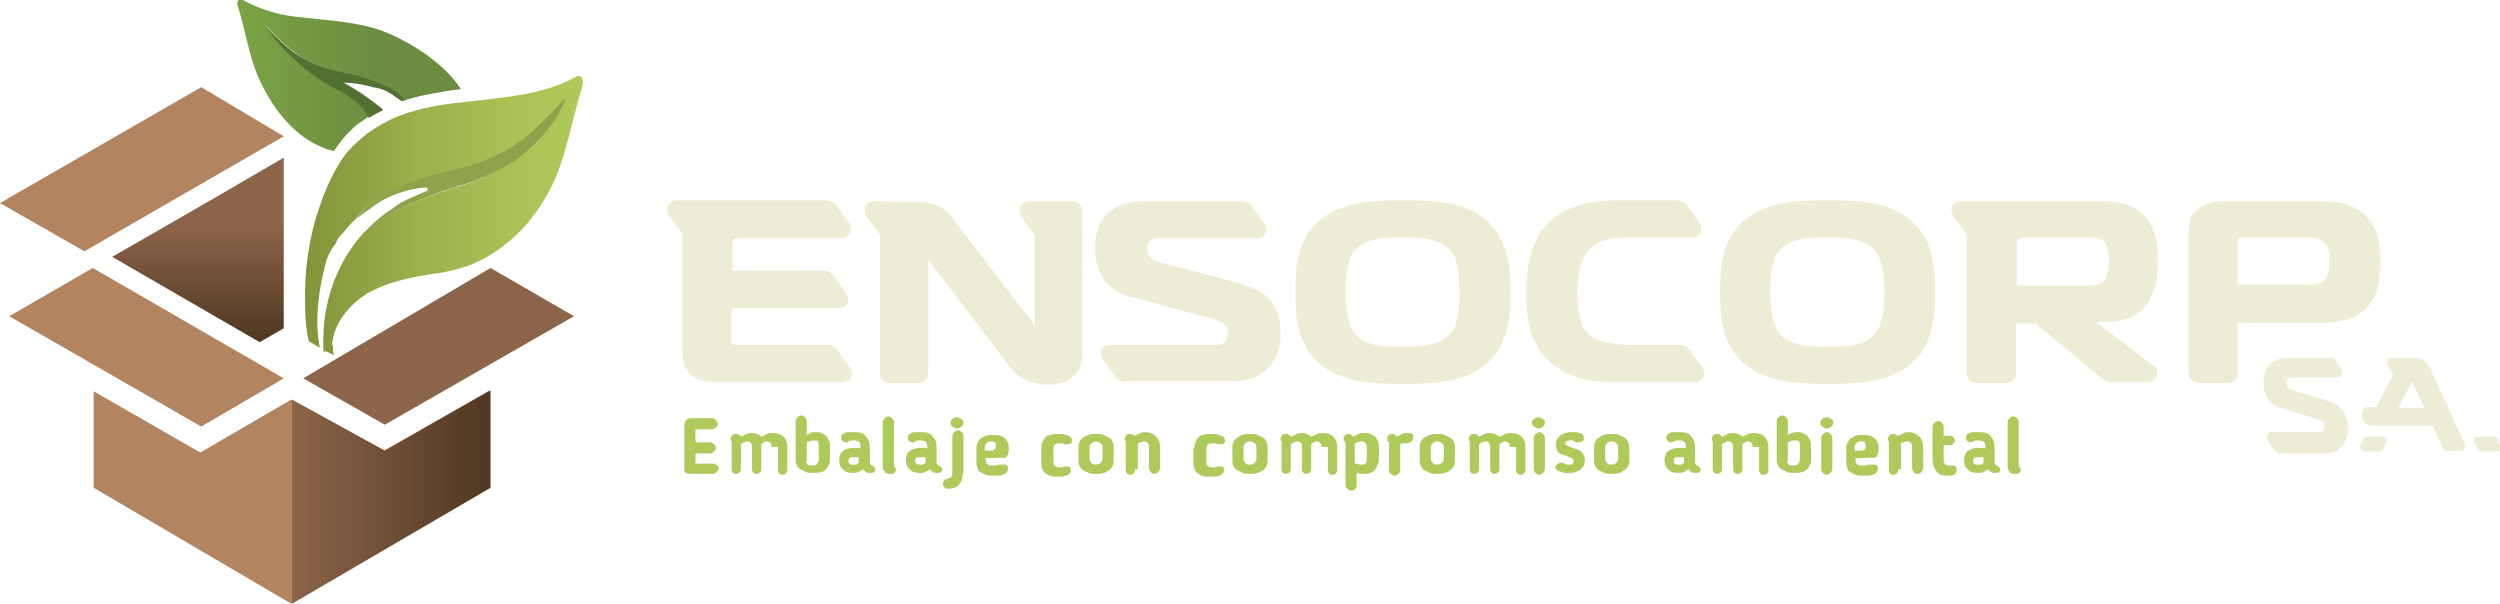
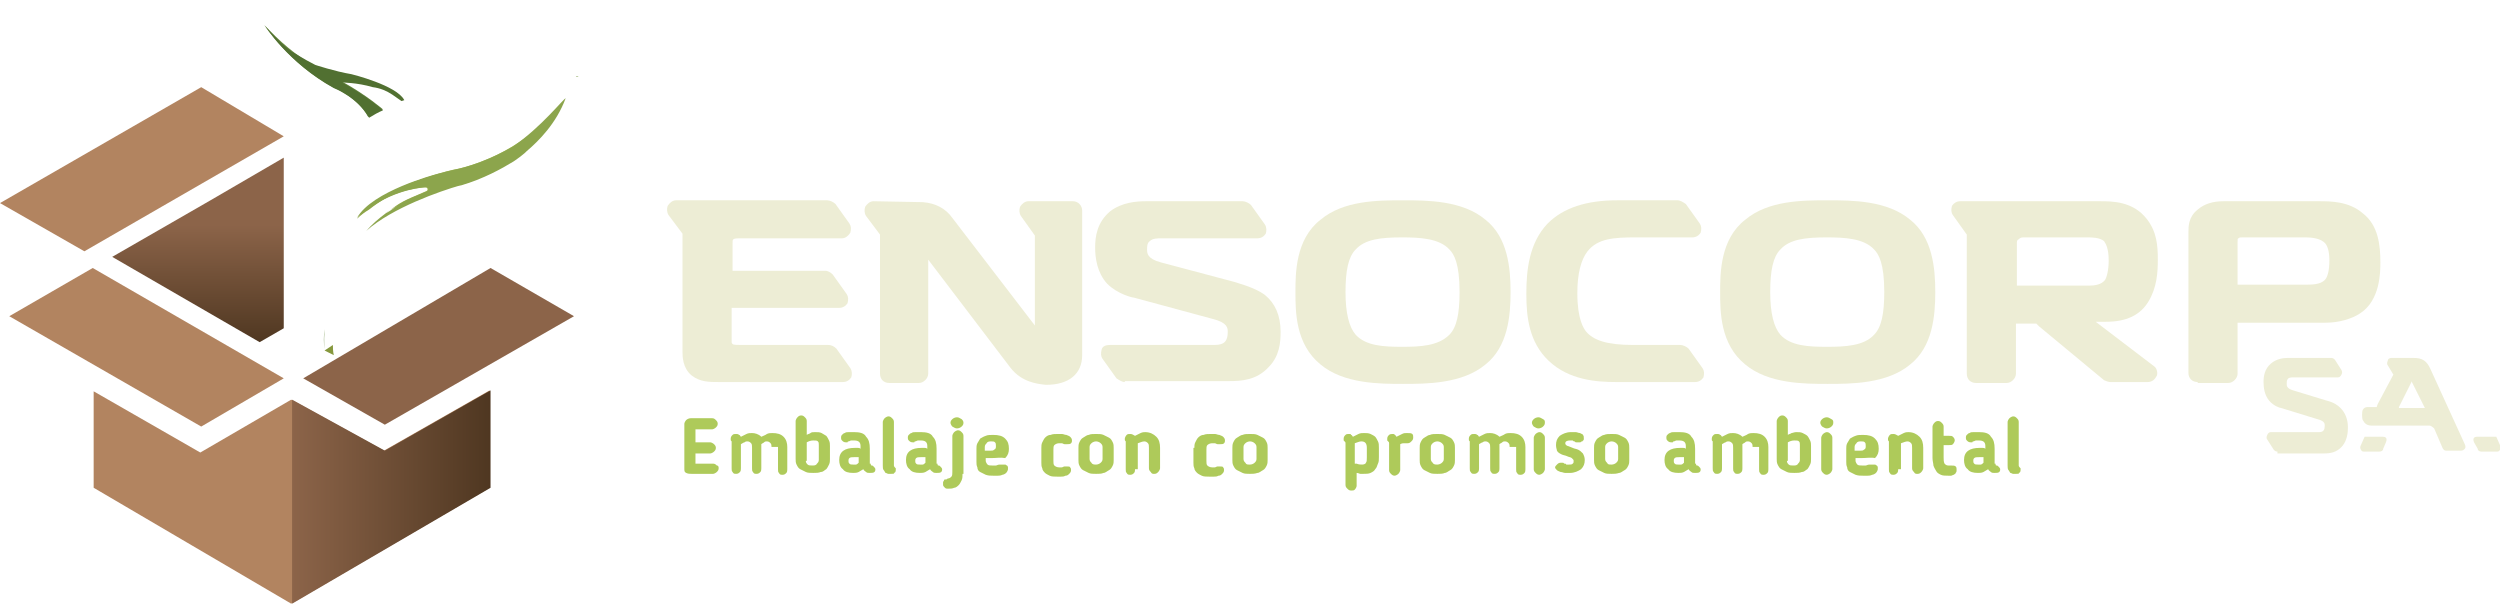
<svg xmlns="http://www.w3.org/2000/svg" xmlns:xlink="http://www.w3.org/1999/xlink" version="1.1" id="Layer_1" x="0px" y="0px" viewBox="0 0 269.6 65.1" style="enable-background:new 0 0 269.6 65.1;" xml:space="preserve">
  <style type="text/css">
	.st0{fill:#FFFBF0;}
	.st1{opacity:0.4;fill:#D8D5A7;}
	.st2{opacity:0.4;fill:#EDEDD5;}
	.st3{opacity:0.4;}
	.st4{fill:#EDEDD5;}
	.st5{opacity:0.6;}
	.st6{fill:#6B8C41;}
	.st7{fill:#483223;}
	.st8{fill:#AECA5A;}
	.st9{fill:#727276;}
	.st10{fill:#292E33;}
	.st11{fill:#B28460;}
	.st12{fill:url(#SVGID_1_);}
	.st13{fill:url(#SVGID_2_);}
	.st14{fill:url(#SVGID_3_);}
	.st15{fill:url(#SVGID_4_);}
	.st16{fill:#D1AF7C;}
	.st17{fill:#00001C;}
	.st18{fill:#8C6449;}
	.st19{fill:url(#SVGID_5_);}
	.st20{fill:url(#SVGID_6_);}
	.st21{fill:url(#SVGID_7_);}
	.st22{fill:url(#SVGID_8_);}
	.st23{fill:none;}
	.st24{fill:url(#SVGID_9_);}
	.st25{fill:url(#SVGID_10_);}
	.st26{fill:#517031;}
	.st27{fill:url(#SVGID_11_);}
	.st28{fill:url(#SVGID_12_);}
	.st29{fill:url(#SVGID_13_);}
	.st30{fill:url(#SVGID_14_);}
	.st31{fill:#8CA54C;}
	.st32{fill:none;stroke:#B28460;stroke-width:3;stroke-linecap:round;stroke-linejoin:round;stroke-miterlimit:10;}
	.st33{fill:none;stroke:#EDEDD5;stroke-width:3;stroke-miterlimit:10;}
	.st34{fill:url(#SVGID_15_);}
	.st35{fill:url(#SVGID_16_);}
	.st36{fill:url(#SVGID_17_);}
	.st37{fill:url(#SVGID_18_);}
	.st38{fill:url(#SVGID_19_);}
	.st39{fill:url(#SVGID_20_);}
	.st40{fill:url(#SVGID_21_);}
	.st41{fill:url(#SVGID_22_);}
	.st42{fill:url(#SVGID_23_);}
	.st43{fill:url(#SVGID_24_);}
	.st44{fill:url(#SVGID_25_);}
	.st45{fill:url(#SVGID_26_);}
	.st46{fill:url(#SVGID_27_);}
	.st47{fill:url(#SVGID_28_);}
	.st48{fill:none;stroke:#000000;stroke-miterlimit:10;}
	.st49{fill:none;stroke:#AECA5A;stroke-miterlimit:10;}
	.st50{fill:url(#SVGID_37_);}
	.st51{fill:url(#SVGID_38_);}
	.st52{fill:url(#SVGID_39_);}
	.st53{fill:url(#SVGID_40_);}
	.st54{fill:url(#SVGID_41_);}
	.st55{fill:url(#SVGID_42_);}
	.st56{fill:url(#SVGID_43_);}
	.st57{fill:url(#SVGID_44_);}
	.st58{fill:url(#SVGID_45_);}
	.st59{fill:url(#SVGID_46_);}
	.st60{fill:url(#SVGID_47_);}
	.st61{fill:url(#SVGID_48_);}
	.st62{fill:url(#SVGID_49_);}
	.st63{fill:url(#SVGID_50_);}
	.st64{fill:url(#SVGID_51_);}
	.st65{fill:url(#SVGID_52_);}
	.st66{fill:url(#SVGID_53_);}
	.st67{fill:url(#SVGID_54_);}
	.st68{fill:url(#SVGID_55_);}
	.st69{fill:url(#SVGID_56_);}
	.st70{fill:url(#SVGID_57_);}
	.st71{fill:url(#SVGID_58_);}
	.st72{fill:url(#SVGID_59_);}
	.st73{fill:url(#SVGID_60_);}
	.st74{fill:url(#SVGID_61_);}
	.st75{fill:url(#SVGID_62_);}
	.st76{fill:url(#SVGID_63_);}
	.st77{fill:none;stroke:#EDEDD5;stroke-miterlimit:10;}
	.st78{opacity:0.5;}
	.st79{fill:none;stroke:#EDEDD5;stroke-width:6;stroke-miterlimit:10;}
	.st80{fill:url(#SVGID_64_);}
	.st81{fill:url(#SVGID_65_);}
	.st82{fill:url(#SVGID_66_);}
	.st83{fill:url(#SVGID_67_);}
	.st84{fill:url(#SVGID_68_);}
	.st85{fill:url(#SVGID_69_);}
	.st86{fill:url(#SVGID_70_);}
	.st87{fill:url(#SVGID_71_);}
	.st88{fill:url(#SVGID_72_);}
	.st89{fill:url(#SVGID_73_);}
	.st90{fill:url(#SVGID_74_);}
	.st91{fill:url(#SVGID_75_);}
	.st92{fill:url(#SVGID_76_);}
	.st93{fill:url(#SVGID_77_);}
	.st94{fill:none;stroke:#B28460;stroke-width:5;stroke-linecap:round;stroke-linejoin:round;stroke-miterlimit:10;}
	.st95{fill:#AECA5A;stroke:#AECA5A;stroke-miterlimit:10;}
	.st96{fill:none;stroke:#B28460;stroke-width:2;stroke-miterlimit:10;}
	.st97{opacity:0.4;clip-path:url(#SVGID_79_);fill:#EDEDD5;}
	.st98{opacity:0.4;clip-path:url(#SVGID_81_);fill:#D8D5A7;}
	.st99{fill:none;stroke:#6B8C41;stroke-width:2;stroke-miterlimit:10;}
	.st100{fill:#E8E8E8;}
	.st101{fill:#FFDDA8;}
	.st102{fill:#F9C98A;}
	.st103{fill:#BC7C46;}
	.st104{fill:#DDA866;}
	.st105{fill:#4F2E16;}
	.st106{fill:#A8632F;}
	.st107{opacity:0.6;clip-path:url(#SVGID_83_);fill:#483223;}
	.st108{opacity:0.6;clip-path:url(#SVGID_85_);fill:#483223;}
	.st109{fill:none;stroke:#AECA5A;stroke-width:2;stroke-miterlimit:10;}
</style>
  <g>
    <g>
      <g>
        <path class="st8" d="M77.5,50.5c0,0.2-0.1,0.3-0.2,0.4c-0.1,0.1-0.3,0.2-0.4,0.2h-2.3c-0.2,0-0.4,0-0.6-0.1     c-0.2-0.1-0.2-0.2-0.2-0.5v-4.8c0-0.1,0.1-0.3,0.2-0.4c0.1-0.1,0.3-0.2,0.5-0.2h2.3c0.2,0,0.3,0.1,0.4,0.2     c0.1,0.1,0.2,0.2,0.2,0.4c0,0.2-0.1,0.3-0.2,0.4c-0.1,0.1-0.3,0.2-0.4,0.2h-1.8v1.4h1.6c0.1,0,0.3,0.1,0.4,0.2     c0.1,0.1,0.2,0.2,0.2,0.4s-0.1,0.3-0.2,0.4c-0.1,0.1-0.3,0.2-0.4,0.2h-1.6V50h1.9c0.2,0,0.3,0.1,0.4,0.2     C77.5,50.2,77.5,50.4,77.5,50.5z" />
        <path class="st8" d="M83.2,48.2c0-0.1,0-0.3-0.1-0.4c-0.1-0.1-0.2-0.2-0.4-0.2c-0.1,0-0.2,0-0.3,0.1c-0.1,0.1-0.2,0.1-0.3,0.2     c0,0,0,0.1,0,0.1c0,0,0,0.1,0,0.1v2.4c0,0.1,0,0.3-0.1,0.4c-0.1,0.1-0.2,0.2-0.4,0.2c-0.2,0-0.3,0-0.4-0.2     c-0.1-0.1-0.1-0.2-0.1-0.4v-2.2c0-0.2,0-0.4-0.1-0.5c-0.1-0.1-0.2-0.2-0.4-0.2c-0.1,0-0.2,0-0.3,0.1c-0.1,0-0.2,0.1-0.4,0.2     c0,0,0,0,0,0c0,0,0,0,0,0v2.6c0,0.1,0,0.3-0.1,0.4c-0.1,0.1-0.2,0.2-0.4,0.2c-0.2,0-0.3,0-0.4-0.2c-0.1-0.1-0.1-0.2-0.1-0.4V48     c0-0.1,0-0.2,0-0.3c0,0,0-0.1,0-0.1c-0.1-0.1-0.1-0.1-0.1-0.2c0,0,0-0.1,0-0.1c0-0.2,0.1-0.3,0.2-0.4c0.1-0.1,0.2-0.1,0.4-0.1     c0.1,0,0.2,0,0.3,0.1c0.1,0,0.1,0.1,0.2,0.2c0.2-0.1,0.4-0.2,0.6-0.3c0.2-0.1,0.4-0.1,0.6-0.1c0.3,0,0.7,0.1,1,0.4     c0.2-0.1,0.5-0.2,0.6-0.3c0.2-0.1,0.4-0.1,0.6-0.1c0.5,0,0.9,0.1,1.2,0.4c0.3,0.3,0.4,0.7,0.4,1.1v2.4c0,0.1,0,0.3-0.1,0.4     c-0.1,0.1-0.2,0.2-0.4,0.2c-0.2,0-0.3,0-0.4-0.2c-0.1-0.1-0.1-0.2-0.1-0.4V48.2z" />
        <path class="st8" d="M85.8,45.4c0-0.1,0.1-0.3,0.2-0.4c0.1-0.1,0.2-0.2,0.4-0.2c0.2,0,0.3,0.1,0.4,0.2c0.1,0.1,0.2,0.2,0.2,0.4     v1.5c0.1-0.1,0.3-0.1,0.4-0.2s0.3-0.1,0.5-0.1c0.3,0,0.5,0,0.7,0.1c0.2,0.1,0.3,0.2,0.5,0.3c0.1,0.1,0.2,0.3,0.3,0.5     c0.1,0.2,0.1,0.4,0.1,0.6v1.4c0,0.2,0,0.4-0.1,0.6c-0.1,0.2-0.2,0.4-0.3,0.5c-0.2,0.1-0.3,0.3-0.6,0.3c-0.2,0.1-0.5,0.1-0.8,0.1     c-0.3,0-0.6,0-0.8-0.1c-0.2-0.1-0.4-0.2-0.6-0.3c-0.2-0.1-0.3-0.3-0.4-0.5c-0.1-0.2-0.1-0.4-0.1-0.6V45.4z M86.9,49.7     c0,0.2,0.1,0.3,0.2,0.4c0.1,0.1,0.3,0.1,0.5,0.1c0.2,0,0.4,0,0.5-0.2c0.1-0.1,0.2-0.2,0.2-0.4v-1.6c0-0.2,0-0.3-0.1-0.4     c-0.1-0.1-0.2-0.1-0.5-0.1c-0.3,0-0.5,0.1-0.7,0.2V49.7z" />
        <path class="st8" d="M93.9,50c0,0.1,0,0.2,0.1,0.2c0.1,0,0.1,0,0.2,0.1c0.1,0.1,0.2,0.2,0.2,0.3c0,0.1,0,0.2-0.1,0.3     c-0.1,0.1-0.3,0.1-0.5,0.1c-0.2,0-0.3,0-0.4-0.1c-0.1-0.1-0.2-0.1-0.3-0.3c-0.2,0.1-0.3,0.2-0.5,0.3c-0.2,0.1-0.4,0.1-0.6,0.1     c-0.5,0-0.9-0.1-1.1-0.4c-0.3-0.2-0.4-0.6-0.4-1v0c0-0.9,0.6-1.3,1.7-1.3c0.1,0,0.2,0,0.3,0c0.1,0,0.2,0,0.3,0.1v-0.3     c0-0.4-0.2-0.6-0.7-0.6c-0.1,0-0.2,0-0.3,0c-0.1,0-0.2,0.1-0.3,0.1c0,0-0.1,0-0.1,0.1c-0.1,0-0.1,0-0.2,0c-0.2,0-0.3-0.1-0.4-0.2     c-0.1-0.1-0.1-0.2-0.1-0.3c0-0.1,0-0.2,0.1-0.3c0.1-0.1,0.2-0.2,0.3-0.2c0.1-0.1,0.3-0.1,0.5-0.1c0.2,0,0.4,0,0.5,0     c0.6,0,1.1,0.1,1.3,0.5c0.3,0.3,0.4,0.7,0.4,1.3V50z M92.1,49.3c-0.2,0-0.4,0-0.5,0.1c-0.1,0.1-0.1,0.2-0.1,0.3v0     c0,0.1,0,0.2,0.1,0.3c0.1,0.1,0.2,0.1,0.4,0.1c0.1,0,0.2,0,0.3,0c0.1,0,0.2-0.1,0.3-0.2v-0.6C92.5,49.3,92.3,49.3,92.1,49.3z" />
        <path class="st8" d="M96.1,51.1c-0.1,0-0.2,0-0.3,0c-0.1,0-0.2-0.1-0.3-0.1c-0.1-0.1-0.1-0.2-0.2-0.3c-0.1-0.1-0.1-0.3-0.1-0.5     v-4.7c0-0.1,0.1-0.3,0.2-0.4c0.1-0.1,0.3-0.2,0.4-0.2c0.2,0,0.3,0.1,0.4,0.2c0.1,0.1,0.2,0.2,0.2,0.4V50c0,0.1,0,0.2,0,0.2     c0,0,0,0.1,0.1,0.2c0,0,0.1,0.1,0.1,0.1c0,0,0,0.1,0,0.2c0,0.2-0.1,0.3-0.2,0.3C96.5,51.1,96.3,51.1,96.1,51.1z" />
        <path class="st8" d="M101.1,50c0,0.1,0,0.2,0.1,0.2c0.1,0,0.1,0,0.2,0.1c0.1,0.1,0.2,0.2,0.2,0.3c0,0.1,0,0.2-0.1,0.3     c-0.1,0.1-0.3,0.1-0.5,0.1c-0.2,0-0.3,0-0.4-0.1c-0.1-0.1-0.2-0.1-0.3-0.3c-0.2,0.1-0.3,0.2-0.5,0.3c-0.2,0.1-0.4,0.1-0.6,0.1     c-0.5,0-0.9-0.1-1.1-0.4c-0.3-0.2-0.4-0.6-0.4-1v0c0-0.9,0.6-1.3,1.7-1.3c0.1,0,0.2,0,0.3,0c0.1,0,0.2,0,0.3,0.1v-0.3     c0-0.4-0.2-0.6-0.7-0.6c-0.1,0-0.2,0-0.3,0c-0.1,0-0.2,0.1-0.3,0.1c0,0-0.1,0-0.1,0.1c-0.1,0-0.1,0-0.2,0c-0.2,0-0.3-0.1-0.4-0.2     s-0.1-0.2-0.1-0.3c0-0.1,0-0.2,0.1-0.3c0.1-0.1,0.2-0.2,0.3-0.2c0.1-0.1,0.3-0.1,0.5-0.1c0.2,0,0.4,0,0.5,0     c0.6,0,1.1,0.1,1.3,0.5c0.3,0.3,0.4,0.7,0.4,1.3V50z M99.3,49.3c-0.2,0-0.4,0-0.5,0.1c-0.1,0.1-0.1,0.2-0.1,0.3v0     c0,0.1,0,0.2,0.1,0.3c0.1,0.1,0.2,0.1,0.4,0.1c0.1,0,0.2,0,0.3,0c0.1,0,0.2-0.1,0.3-0.2v-0.6C99.7,49.3,99.5,49.3,99.3,49.3z" />
        <path class="st8" d="M103.8,51.1c0,0.2,0,0.5-0.1,0.7c-0.1,0.2-0.2,0.4-0.3,0.5c-0.1,0.1-0.3,0.3-0.5,0.3     c-0.2,0.1-0.4,0.1-0.7,0.1c-0.1,0-0.2,0-0.3-0.1c-0.1-0.1-0.2-0.2-0.2-0.3c0-0.1,0-0.2,0-0.3c0-0.1,0.1-0.1,0.1-0.2     c0-0.1,0.1-0.1,0.2-0.1c0.1,0,0.1,0,0.2-0.1c0.2,0,0.3-0.1,0.4-0.2c0.1-0.1,0.1-0.3,0.1-0.5v-3.9c0-0.1,0.1-0.3,0.2-0.4     c0.1-0.1,0.3-0.2,0.4-0.2c0.2,0,0.3,0.1,0.4,0.2c0.1,0.1,0.2,0.2,0.2,0.4V51.1z M103.9,45.6c0,0.2-0.1,0.3-0.2,0.4     c-0.1,0.1-0.3,0.2-0.5,0.2c-0.2,0-0.3-0.1-0.5-0.2c-0.1-0.1-0.2-0.3-0.2-0.4c0-0.2,0.1-0.3,0.2-0.4c0.1-0.1,0.3-0.2,0.5-0.2     c0.2,0,0.3,0.1,0.5,0.2C103.8,45.3,103.9,45.4,103.9,45.6z" />
        <path class="st8" d="M106.9,49.4c-0.1,0-0.2,0-0.3,0c-0.1,0-0.2,0-0.3,0v0.3c0,0.1,0.1,0.3,0.2,0.4c0.1,0.1,0.3,0.1,0.5,0.1     c0.1,0,0.3,0,0.4,0c0.1,0,0.2-0.1,0.4-0.1c0,0,0,0,0.1,0c0,0,0.1,0,0.2,0c0.1,0,0.2,0,0.3,0c0.1,0,0.1,0.1,0.2,0.1     c0,0,0.1,0.1,0.1,0.2s0,0.1,0,0.2c0,0.1-0.1,0.3-0.2,0.4c-0.1,0.1-0.3,0.2-0.4,0.2c-0.2,0.1-0.4,0.1-0.5,0.1c-0.2,0-0.4,0-0.5,0     c-0.3,0-0.5,0-0.8-0.1c-0.2-0.1-0.4-0.2-0.6-0.3c-0.2-0.1-0.3-0.3-0.3-0.5c-0.1-0.2-0.1-0.4-0.1-0.6v-1.4c0-0.2,0-0.4,0.1-0.6     c0.1-0.2,0.2-0.3,0.3-0.5c0.2-0.1,0.3-0.2,0.6-0.3c0.2-0.1,0.5-0.1,0.8-0.1c0.6,0,1,0.1,1.3,0.4c0.3,0.3,0.4,0.6,0.4,1.1     c0,0.4-0.1,0.7-0.4,1C107.9,49.3,107.5,49.4,106.9,49.4z M107.4,48.1c0-0.2,0-0.3-0.1-0.4c-0.1-0.1-0.2-0.1-0.4-0.1     c-0.2,0-0.4,0-0.5,0.2c-0.1,0.1-0.2,0.2-0.2,0.4v0.4c0.1,0,0.3,0,0.4,0c0.1,0,0.2,0,0.2,0c0.2,0,0.3,0,0.4-0.1     C107.4,48.4,107.4,48.3,107.4,48.1z" />
        <path class="st8" d="M112.3,48.3c0-0.2,0-0.4,0.1-0.6c0.1-0.2,0.2-0.4,0.3-0.5c0.1-0.1,0.3-0.3,0.6-0.3c0.2-0.1,0.5-0.1,0.8-0.1     c0.1,0,0.3,0,0.4,0c0.2,0,0.3,0.1,0.5,0.1c0.2,0.1,0.3,0.1,0.4,0.2c0.1,0.1,0.2,0.2,0.2,0.4c0,0.1,0,0.2-0.1,0.3     c-0.1,0.1-0.2,0.1-0.4,0.1c0,0-0.1,0-0.1,0c0,0-0.1,0-0.2,0c-0.1,0-0.2-0.1-0.3-0.1c-0.1,0-0.2,0-0.3,0c-0.2,0-0.4,0.1-0.5,0.2     s-0.1,0.3-0.1,0.5v1.2c0,0.2,0,0.4,0.1,0.5c0.1,0.1,0.3,0.2,0.5,0.2c0.1,0,0.2,0,0.3,0c0.1,0,0.2-0.1,0.3-0.1c0,0,0.1,0,0.1,0     c0,0,0.1,0,0.1,0c0.2,0,0.4,0,0.4,0.1c0.1,0.1,0.1,0.2,0.1,0.3c0,0.2-0.1,0.3-0.2,0.4c-0.1,0.1-0.2,0.2-0.4,0.2     c-0.2,0.1-0.3,0.1-0.5,0.1c-0.2,0-0.3,0-0.4,0c-0.3,0-0.6,0-0.8-0.1c-0.2-0.1-0.4-0.2-0.5-0.3c-0.1-0.1-0.3-0.3-0.3-0.5     c-0.1-0.2-0.1-0.4-0.1-0.6V48.3z" />
        <path class="st8" d="M118.2,51.1c-0.3,0-0.6,0-0.8-0.1c-0.2-0.1-0.4-0.2-0.6-0.3c-0.2-0.1-0.3-0.3-0.4-0.5     c-0.1-0.2-0.1-0.4-0.1-0.6v-1.3c0-0.2,0-0.4,0.1-0.6c0.1-0.2,0.2-0.4,0.4-0.5c0.2-0.1,0.4-0.3,0.6-0.3c0.2-0.1,0.5-0.1,0.8-0.1     c0.3,0,0.6,0,0.8,0.1c0.2,0.1,0.4,0.2,0.6,0.3c0.2,0.1,0.3,0.3,0.4,0.5c0.1,0.2,0.1,0.4,0.1,0.6v1.3c0,0.2,0,0.4-0.1,0.6     c-0.1,0.2-0.2,0.4-0.4,0.5c-0.2,0.1-0.4,0.3-0.6,0.3C118.8,51.1,118.5,51.1,118.2,51.1z M118.2,50.1c0.2,0,0.4-0.1,0.5-0.2     c0.1-0.1,0.2-0.2,0.2-0.4v-1.3c0-0.2-0.1-0.3-0.2-0.4c-0.1-0.1-0.3-0.2-0.5-0.2c-0.2,0-0.4,0.1-0.5,0.2c-0.1,0.1-0.2,0.2-0.2,0.4     v1.3c0,0.2,0.1,0.3,0.2,0.4C117.8,50.1,118,50.1,118.2,50.1z" />
        <path class="st8" d="M122.4,50.6c0,0.1,0,0.3-0.1,0.4c-0.1,0.1-0.2,0.2-0.4,0.2c-0.2,0-0.3,0-0.4-0.2c-0.1-0.1-0.1-0.2-0.1-0.4     V48c0-0.1,0-0.2,0-0.3c0,0,0-0.1,0-0.1c-0.1-0.1-0.1-0.1-0.1-0.2c0,0,0-0.1,0-0.1c0-0.1,0.1-0.3,0.2-0.4c0.1-0.1,0.2-0.1,0.4-0.1     c0.2,0,0.3,0.1,0.5,0.2c0.2-0.1,0.4-0.2,0.6-0.3c0.2-0.1,0.4-0.1,0.5-0.1c0.5,0,0.9,0.2,1.2,0.5c0.3,0.3,0.4,0.7,0.4,1.2v2.2     c0,0.1-0.1,0.3-0.2,0.4c-0.1,0.1-0.2,0.2-0.4,0.2c-0.2,0-0.3,0-0.4-0.2c-0.1-0.1-0.2-0.2-0.2-0.4v-2.2c0-0.2,0-0.4-0.1-0.5     c-0.1-0.1-0.2-0.2-0.4-0.2c-0.2,0-0.4,0.1-0.7,0.2c0,0,0,0.1,0,0.1c0,0,0,0.1,0,0.1V50.6z" />
        <path class="st8" d="M128.8,48.3c0-0.2,0-0.4,0.1-0.6c0.1-0.2,0.2-0.4,0.3-0.5c0.1-0.1,0.3-0.3,0.6-0.3c0.2-0.1,0.5-0.1,0.8-0.1     c0.1,0,0.3,0,0.4,0c0.2,0,0.3,0.1,0.5,0.1c0.2,0.1,0.3,0.1,0.4,0.2c0.1,0.1,0.2,0.2,0.2,0.4c0,0.1,0,0.2-0.1,0.3     c-0.1,0.1-0.2,0.1-0.4,0.1c0,0-0.1,0-0.1,0c0,0-0.1,0-0.2,0c-0.1,0-0.2-0.1-0.3-0.1c-0.1,0-0.2,0-0.3,0c-0.2,0-0.4,0.1-0.5,0.2     c-0.1,0.1-0.1,0.3-0.1,0.5v1.2c0,0.2,0,0.4,0.1,0.5c0.1,0.1,0.3,0.2,0.5,0.2c0.1,0,0.2,0,0.3,0c0.1,0,0.2-0.1,0.3-0.1     c0,0,0.1,0,0.1,0c0,0,0.1,0,0.1,0c0.2,0,0.4,0,0.4,0.1c0.1,0.1,0.1,0.2,0.1,0.3c0,0.2-0.1,0.3-0.2,0.4c-0.1,0.1-0.2,0.2-0.4,0.2     c-0.2,0.1-0.3,0.1-0.5,0.1c-0.2,0-0.3,0-0.5,0c-0.3,0-0.6,0-0.8-0.1c-0.2-0.1-0.4-0.2-0.5-0.3c-0.1-0.1-0.3-0.3-0.3-0.5     c-0.1-0.2-0.1-0.4-0.1-0.6V48.3z" />
        <path class="st8" d="M134.8,51.1c-0.3,0-0.6,0-0.8-0.1c-0.2-0.1-0.4-0.2-0.6-0.3c-0.2-0.1-0.3-0.3-0.4-0.5     c-0.1-0.2-0.1-0.4-0.1-0.6v-1.3c0-0.2,0-0.4,0.1-0.6c0.1-0.2,0.2-0.4,0.4-0.5c0.2-0.1,0.4-0.3,0.6-0.3c0.2-0.1,0.5-0.1,0.8-0.1     c0.3,0,0.6,0,0.8,0.1c0.2,0.1,0.4,0.2,0.6,0.3c0.2,0.1,0.3,0.3,0.4,0.5c0.1,0.2,0.1,0.4,0.1,0.6v1.3c0,0.2,0,0.4-0.1,0.6     c-0.1,0.2-0.2,0.4-0.4,0.5c-0.2,0.1-0.4,0.3-0.6,0.3C135.3,51.1,135.1,51.1,134.8,51.1z M134.8,50.1c0.2,0,0.4-0.1,0.5-0.2     c0.1-0.1,0.2-0.2,0.2-0.4v-1.3c0-0.2-0.1-0.3-0.2-0.4c-0.1-0.1-0.3-0.2-0.5-0.2c-0.2,0-0.4,0.1-0.5,0.2c-0.1,0.1-0.2,0.2-0.2,0.4     v1.3c0,0.2,0.1,0.3,0.2,0.4C134.4,50.1,134.5,50.1,134.8,50.1z" />
-         <path class="st8" d="M142.5,48.2c0-0.1,0-0.3-0.1-0.4c-0.1-0.1-0.2-0.2-0.4-0.2c-0.1,0-0.2,0-0.3,0.1c-0.1,0.1-0.2,0.1-0.3,0.2     c0,0,0,0.1,0,0.1c0,0,0,0.1,0,0.1v2.4c0,0.1,0,0.3-0.1,0.4c-0.1,0.1-0.2,0.2-0.4,0.2c-0.2,0-0.3,0-0.4-0.2     c-0.1-0.1-0.1-0.2-0.1-0.4v-2.2c0-0.2,0-0.4-0.1-0.5c-0.1-0.1-0.2-0.2-0.4-0.2c-0.1,0-0.2,0-0.3,0.1c-0.1,0-0.2,0.1-0.4,0.2     c0,0,0,0,0,0c0,0,0,0,0,0v2.6c0,0.1,0,0.3-0.1,0.4c-0.1,0.1-0.2,0.2-0.4,0.2c-0.2,0-0.3,0-0.4-0.2c-0.1-0.1-0.1-0.2-0.1-0.4V48     c0-0.1,0-0.2,0-0.3c0,0,0-0.1,0-0.1c-0.1-0.1-0.1-0.1-0.1-0.2c0,0,0-0.1,0-0.1c0-0.2,0.1-0.3,0.2-0.4c0.1-0.1,0.2-0.1,0.4-0.1     c0.1,0,0.2,0,0.3,0.1c0.1,0,0.1,0.1,0.2,0.2c0.2-0.1,0.4-0.2,0.6-0.3c0.2-0.1,0.4-0.1,0.6-0.1c0.3,0,0.7,0.1,1,0.4     c0.2-0.1,0.5-0.2,0.6-0.3c0.2-0.1,0.4-0.1,0.6-0.1c0.5,0,0.9,0.1,1.2,0.4c0.3,0.3,0.4,0.7,0.4,1.1v2.4c0,0.1,0,0.3-0.1,0.4     c-0.1,0.1-0.2,0.2-0.4,0.2c-0.2,0-0.3,0-0.4-0.2c-0.1-0.1-0.1-0.2-0.1-0.4V48.2z" />
        <path class="st8" d="M147,51.1c-0.1,0-0.2,0-0.3,0c-0.1,0-0.2-0.1-0.4-0.1v1.4c0,0.1-0.1,0.3-0.2,0.4c-0.1,0.1-0.2,0.1-0.4,0.1     c-0.2,0-0.3-0.1-0.4-0.2c-0.1-0.1-0.2-0.2-0.2-0.4V48c0-0.1,0-0.2,0-0.2c0-0.1,0-0.1-0.1-0.2c0,0-0.1-0.1-0.1-0.1     c0,0,0-0.1,0-0.2c0-0.2,0.1-0.3,0.2-0.4c0.1-0.1,0.2-0.1,0.4-0.1c0.1,0,0.2,0,0.2,0.1c0.1,0,0.1,0.1,0.2,0.2     c0.2-0.1,0.4-0.2,0.6-0.3c0.2-0.1,0.4-0.1,0.6-0.1c0.2,0,0.5,0,0.7,0.1c0.2,0.1,0.4,0.2,0.5,0.3c0.1,0.1,0.2,0.3,0.3,0.5     c0.1,0.2,0.1,0.4,0.1,0.7v1c0,0.3,0,0.5-0.1,0.7c-0.1,0.2-0.1,0.4-0.3,0.6c-0.1,0.2-0.3,0.3-0.5,0.4     C147.6,51.1,147.3,51.1,147,51.1z M146.3,50c0.2,0.1,0.5,0.1,0.6,0.1c0.2,0,0.4-0.1,0.4-0.2c0.1-0.1,0.1-0.3,0.1-0.6v-1     c0-0.5-0.2-0.7-0.6-0.7c-0.2,0-0.4,0.1-0.7,0.2c0,0,0,0.1,0,0.1c0,0,0,0.1,0,0.1V50z" />
        <path class="st8" d="M151.8,47.8c-0.2,0-0.3,0-0.4,0c-0.1,0-0.2,0-0.4,0.1c0,0,0,0.1,0,0.1c0,0,0,0.1,0,0.1v2.6     c0,0.1-0.1,0.3-0.2,0.4c-0.1,0.1-0.3,0.2-0.4,0.2c-0.2,0-0.3-0.1-0.4-0.2c-0.1-0.1-0.2-0.2-0.2-0.4V48c0-0.1,0-0.2,0-0.2     c0-0.1,0-0.1-0.1-0.2c0,0-0.1-0.1-0.1-0.1c0,0,0-0.1,0-0.2c0-0.2,0.1-0.3,0.2-0.4c0.1-0.1,0.3-0.1,0.4-0.1c0.1,0,0.2,0,0.2,0.1     c0.1,0,0.1,0.1,0.2,0.2c0.2-0.1,0.4-0.2,0.6-0.3c0.2-0.1,0.3-0.1,0.5-0.1c0.3,0,0.5,0,0.6,0.1c0.1,0.1,0.1,0.2,0.1,0.4     c0,0.2-0.1,0.3-0.2,0.4C152.1,47.7,152,47.8,151.8,47.8z" />
        <path class="st8" d="M155,51.1c-0.3,0-0.6,0-0.8-0.1c-0.2-0.1-0.4-0.2-0.6-0.3c-0.2-0.1-0.3-0.3-0.4-0.5     c-0.1-0.2-0.1-0.4-0.1-0.6v-1.3c0-0.2,0-0.4,0.1-0.6c0.1-0.2,0.2-0.4,0.4-0.5c0.2-0.1,0.4-0.3,0.6-0.3c0.2-0.1,0.5-0.1,0.8-0.1     c0.3,0,0.6,0,0.8,0.1c0.2,0.1,0.4,0.2,0.6,0.3c0.2,0.1,0.3,0.3,0.4,0.5c0.1,0.2,0.1,0.4,0.1,0.6v1.3c0,0.2,0,0.4-0.1,0.6     c-0.1,0.2-0.2,0.4-0.4,0.5c-0.2,0.1-0.4,0.3-0.6,0.3C155.6,51.1,155.3,51.1,155,51.1z M155,50.1c0.2,0,0.4-0.1,0.5-0.2     c0.1-0.1,0.2-0.2,0.2-0.4v-1.3c0-0.2-0.1-0.3-0.2-0.4c-0.1-0.1-0.3-0.2-0.5-0.2c-0.2,0-0.4,0.1-0.5,0.2c-0.1,0.1-0.2,0.2-0.2,0.4     v1.3c0,0.2,0.1,0.3,0.2,0.4C154.6,50.1,154.8,50.1,155,50.1z" />
        <path class="st8" d="M162.8,48.2c0-0.1,0-0.3-0.1-0.4c-0.1-0.1-0.2-0.2-0.4-0.2c-0.1,0-0.2,0-0.3,0.1c-0.1,0.1-0.2,0.1-0.3,0.2     c0,0,0,0.1,0,0.1c0,0,0,0.1,0,0.1v2.4c0,0.1,0,0.3-0.1,0.4c-0.1,0.1-0.2,0.2-0.4,0.2c-0.2,0-0.3,0-0.4-0.2     c-0.1-0.1-0.1-0.2-0.1-0.4v-2.2c0-0.2,0-0.4-0.1-0.5c-0.1-0.1-0.2-0.2-0.4-0.2c-0.1,0-0.2,0-0.3,0.1c-0.1,0-0.2,0.1-0.4,0.2     c0,0,0,0,0,0c0,0,0,0,0,0v2.6c0,0.1,0,0.3-0.1,0.4c-0.1,0.1-0.2,0.2-0.4,0.2c-0.2,0-0.3,0-0.4-0.2c-0.1-0.1-0.1-0.2-0.1-0.4V48     c0-0.1,0-0.2,0-0.3c0,0,0-0.1,0-0.1c-0.1-0.1-0.1-0.1-0.1-0.2c0,0,0-0.1,0-0.1c0-0.2,0.1-0.3,0.2-0.4c0.1-0.1,0.2-0.1,0.4-0.1     c0.1,0,0.2,0,0.3,0.1c0.1,0,0.1,0.1,0.2,0.2c0.2-0.1,0.4-0.2,0.6-0.3c0.2-0.1,0.4-0.1,0.6-0.1c0.3,0,0.7,0.1,1,0.4     c0.2-0.1,0.5-0.2,0.6-0.3c0.2-0.1,0.4-0.1,0.6-0.1c0.5,0,0.9,0.1,1.2,0.4c0.3,0.3,0.4,0.7,0.4,1.1v2.4c0,0.1,0,0.3-0.1,0.4     c-0.1,0.1-0.2,0.2-0.4,0.2c-0.2,0-0.3,0-0.4-0.2c-0.1-0.1-0.1-0.2-0.1-0.4V48.2z" />
        <path class="st8" d="M166.6,45.6c0,0.2-0.1,0.3-0.2,0.4c-0.1,0.1-0.3,0.2-0.5,0.2c-0.2,0-0.3-0.1-0.5-0.2     c-0.1-0.1-0.2-0.3-0.2-0.4c0-0.2,0.1-0.3,0.2-0.4c0.1-0.1,0.3-0.2,0.5-0.2c0.2,0,0.3,0.1,0.5,0.2     C166.6,45.3,166.6,45.4,166.6,45.6z M166.6,50.6c0,0.1-0.1,0.3-0.2,0.4c-0.1,0.1-0.3,0.2-0.4,0.2c-0.2,0-0.3-0.1-0.4-0.2     c-0.1-0.1-0.2-0.2-0.2-0.4v-3.4c0-0.1,0.1-0.3,0.2-0.4c0.1-0.1,0.3-0.2,0.4-0.2c0.2,0,0.3,0.1,0.4,0.2c0.1,0.1,0.2,0.2,0.2,0.4     V50.6z" />
        <path class="st8" d="M167.8,48c0-0.4,0.1-0.7,0.4-1c0.3-0.2,0.7-0.4,1.2-0.4c0.1,0,0.3,0,0.5,0c0.2,0,0.3,0.1,0.5,0.1     c0.1,0.1,0.3,0.1,0.3,0.2c0.1,0.1,0.1,0.2,0.1,0.4c0,0.1,0,0.2-0.1,0.2c0,0.1-0.1,0.1-0.1,0.1c-0.1,0-0.1,0.1-0.2,0.1     c-0.1,0-0.1,0-0.2,0c-0.1,0-0.1,0-0.2,0c-0.1,0-0.1,0-0.2-0.1c-0.1,0-0.1,0-0.2-0.1c-0.1,0-0.2,0-0.3,0c-0.3,0-0.5,0.1-0.5,0.3     c0,0.1,0,0.1,0.1,0.2c0,0,0.1,0.1,0.2,0.1c0.2,0.1,0.3,0.1,0.5,0.2c0.2,0.1,0.4,0.1,0.6,0.2c0.2,0.1,0.3,0.2,0.5,0.4     c0.1,0.2,0.2,0.4,0.2,0.7c0,0.4-0.1,0.7-0.4,1c-0.3,0.2-0.7,0.4-1.2,0.4c-0.1,0-0.3,0-0.5,0c-0.2,0-0.3-0.1-0.5-0.1     c-0.2-0.1-0.3-0.1-0.4-0.2c-0.1-0.1-0.2-0.2-0.2-0.3c0-0.1,0.1-0.2,0.2-0.3c0.1-0.1,0.2-0.2,0.4-0.2c0.1,0,0.1,0,0.2,0     c0.1,0,0.1,0,0.2,0.1c0.1,0,0.2,0,0.2,0.1c0.1,0,0.2,0,0.3,0c0.2,0,0.3,0,0.4-0.1c0.1-0.1,0.1-0.1,0.1-0.3c0-0.1,0-0.1-0.1-0.2     c0,0-0.1-0.1-0.1-0.1c-0.1-0.1-0.3-0.1-0.5-0.2c-0.2-0.1-0.4-0.1-0.6-0.2c-0.2-0.1-0.4-0.2-0.5-0.4     C167.9,48.5,167.8,48.3,167.8,48z" />
        <path class="st8" d="M173.8,51.1c-0.3,0-0.6,0-0.8-0.1c-0.2-0.1-0.4-0.2-0.6-0.3c-0.2-0.1-0.3-0.3-0.4-0.5     c-0.1-0.2-0.1-0.4-0.1-0.6v-1.3c0-0.2,0-0.4,0.1-0.6c0.1-0.2,0.2-0.4,0.4-0.5c0.2-0.1,0.4-0.3,0.6-0.3c0.2-0.1,0.5-0.1,0.8-0.1     c0.3,0,0.6,0,0.8,0.1c0.2,0.1,0.4,0.2,0.6,0.3c0.2,0.1,0.3,0.3,0.4,0.5c0.1,0.2,0.1,0.4,0.1,0.6v1.3c0,0.2,0,0.4-0.1,0.6     c-0.1,0.2-0.2,0.4-0.4,0.5c-0.2,0.1-0.4,0.3-0.6,0.3C174.3,51.1,174.1,51.1,173.8,51.1z M173.8,50.1c0.2,0,0.4-0.1,0.5-0.2     c0.1-0.1,0.2-0.2,0.2-0.4v-1.3c0-0.2-0.1-0.3-0.2-0.4c-0.1-0.1-0.3-0.2-0.5-0.2c-0.2,0-0.4,0.1-0.5,0.2c-0.1,0.1-0.2,0.2-0.2,0.4     v1.3c0,0.2,0.1,0.3,0.2,0.4C173.4,50.1,173.5,50.1,173.8,50.1z" />
        <path class="st8" d="M182.9,50c0,0.1,0,0.2,0.1,0.2c0.1,0,0.1,0,0.2,0.1c0.1,0.1,0.2,0.2,0.2,0.3c0,0.1,0,0.2-0.1,0.3     c-0.1,0.1-0.3,0.1-0.5,0.1c-0.2,0-0.3,0-0.4-0.1c-0.1-0.1-0.2-0.1-0.3-0.3c-0.2,0.1-0.3,0.2-0.5,0.3c-0.2,0.1-0.4,0.1-0.6,0.1     c-0.5,0-0.9-0.1-1.1-0.4c-0.3-0.2-0.4-0.6-0.4-1v0c0-0.9,0.6-1.3,1.7-1.3c0.1,0,0.2,0,0.3,0c0.1,0,0.2,0,0.3,0.1v-0.3     c0-0.4-0.2-0.6-0.7-0.6c-0.1,0-0.2,0-0.3,0c-0.1,0-0.2,0.1-0.3,0.1c0,0-0.1,0-0.1,0.1c-0.1,0-0.1,0-0.2,0c-0.2,0-0.3-0.1-0.4-0.2     c-0.1-0.1-0.1-0.2-0.1-0.3c0-0.1,0-0.2,0.1-0.3c0.1-0.1,0.2-0.2,0.3-0.2c0.1-0.1,0.3-0.1,0.5-0.1c0.2,0,0.4,0,0.5,0     c0.6,0,1.1,0.1,1.3,0.5c0.3,0.3,0.4,0.7,0.4,1.3V50z M181.1,49.3c-0.2,0-0.4,0-0.5,0.1c-0.1,0.1-0.1,0.2-0.1,0.3v0     c0,0.1,0,0.2,0.1,0.3c0.1,0.1,0.2,0.1,0.4,0.1c0.1,0,0.2,0,0.3,0c0.1,0,0.2-0.1,0.3-0.2v-0.6C181.5,49.3,181.3,49.3,181.1,49.3z" />
        <path class="st8" d="M189,48.2c0-0.1,0-0.3-0.1-0.4c-0.1-0.1-0.2-0.2-0.4-0.2c-0.1,0-0.2,0-0.3,0.1c-0.1,0.1-0.2,0.1-0.3,0.2     c0,0,0,0.1,0,0.1c0,0,0,0.1,0,0.1v2.4c0,0.1,0,0.3-0.1,0.4c-0.1,0.1-0.2,0.2-0.4,0.2c-0.2,0-0.3,0-0.4-0.2     c-0.1-0.1-0.1-0.2-0.1-0.4v-2.2c0-0.2,0-0.4-0.1-0.5c-0.1-0.1-0.2-0.2-0.4-0.2c-0.1,0-0.2,0-0.3,0.1c-0.1,0-0.2,0.1-0.4,0.2     c0,0,0,0,0,0c0,0,0,0,0,0v2.6c0,0.1,0,0.3-0.1,0.4c-0.1,0.1-0.2,0.2-0.4,0.2c-0.2,0-0.3,0-0.4-0.2c-0.1-0.1-0.1-0.2-0.1-0.4V48     c0-0.1,0-0.2,0-0.3c0,0,0-0.1,0-0.1c-0.1-0.1-0.1-0.1-0.1-0.2c0,0,0-0.1,0-0.1c0-0.2,0.1-0.3,0.2-0.4c0.1-0.1,0.2-0.1,0.4-0.1     c0.1,0,0.2,0,0.3,0.1c0.1,0,0.1,0.1,0.2,0.2c0.2-0.1,0.4-0.2,0.6-0.3c0.2-0.1,0.4-0.1,0.6-0.1c0.3,0,0.7,0.1,1,0.4     c0.2-0.1,0.5-0.2,0.6-0.3c0.2-0.1,0.4-0.1,0.6-0.1c0.5,0,0.9,0.1,1.2,0.4c0.3,0.3,0.4,0.7,0.4,1.1v2.4c0,0.1,0,0.3-0.1,0.4     c-0.1,0.1-0.2,0.2-0.4,0.2c-0.2,0-0.3,0-0.4-0.2c-0.1-0.1-0.1-0.2-0.1-0.4V48.2z" />
        <path class="st8" d="M191.6,45.4c0-0.1,0.1-0.3,0.2-0.4c0.1-0.1,0.2-0.2,0.4-0.2s0.3,0.1,0.4,0.2c0.1,0.1,0.2,0.2,0.2,0.4v1.5     c0.1-0.1,0.3-0.1,0.4-0.2c0.1,0,0.3-0.1,0.5-0.1c0.3,0,0.5,0,0.7,0.1c0.2,0.1,0.4,0.2,0.5,0.3c0.1,0.1,0.2,0.3,0.3,0.5     c0.1,0.2,0.1,0.4,0.1,0.6v1.4c0,0.2,0,0.4-0.1,0.6c-0.1,0.2-0.2,0.4-0.3,0.5c-0.2,0.1-0.3,0.3-0.6,0.3c-0.2,0.1-0.5,0.1-0.8,0.1     c-0.3,0-0.6,0-0.8-0.1c-0.2-0.1-0.4-0.2-0.6-0.3c-0.2-0.1-0.3-0.3-0.4-0.5c-0.1-0.2-0.1-0.4-0.1-0.6V45.4z M192.7,49.7     c0,0.2,0.1,0.3,0.2,0.4c0.1,0.1,0.3,0.1,0.5,0.1c0.2,0,0.4,0,0.5-0.2c0.1-0.1,0.2-0.2,0.2-0.4v-1.6c0-0.2,0-0.3-0.1-0.4     c-0.1-0.1-0.2-0.1-0.5-0.1c-0.3,0-0.5,0.1-0.7,0.2V49.7z" />
        <path class="st8" d="M197.7,45.6c0,0.2-0.1,0.3-0.2,0.4c-0.1,0.1-0.3,0.2-0.5,0.2c-0.2,0-0.3-0.1-0.5-0.2     c-0.1-0.1-0.2-0.3-0.2-0.4c0-0.2,0.1-0.3,0.2-0.4c0.1-0.1,0.3-0.2,0.5-0.2c0.2,0,0.3,0.1,0.5,0.2     C197.7,45.3,197.7,45.4,197.7,45.6z M197.6,50.6c0,0.1-0.1,0.3-0.2,0.4c-0.1,0.1-0.3,0.2-0.4,0.2c-0.2,0-0.3-0.1-0.4-0.2     c-0.1-0.1-0.2-0.2-0.2-0.4v-3.4c0-0.1,0.1-0.3,0.2-0.4c0.1-0.1,0.3-0.2,0.4-0.2c0.2,0,0.3,0.1,0.4,0.2c0.1,0.1,0.2,0.2,0.2,0.4     V50.6z" />
        <path class="st8" d="M200.7,49.4c-0.1,0-0.2,0-0.3,0c-0.1,0-0.2,0-0.3,0v0.3c0,0.1,0.1,0.3,0.2,0.4c0.1,0.1,0.3,0.1,0.5,0.1     c0.1,0,0.3,0,0.4,0c0.1,0,0.2-0.1,0.4-0.1c0,0,0,0,0.1,0c0,0,0.1,0,0.2,0c0.1,0,0.2,0,0.3,0c0.1,0,0.1,0.1,0.2,0.1     c0,0,0.1,0.1,0.1,0.2c0,0.1,0,0.1,0,0.2c0,0.1-0.1,0.3-0.2,0.4c-0.1,0.1-0.3,0.2-0.4,0.2c-0.2,0.1-0.4,0.1-0.5,0.1     c-0.2,0-0.4,0-0.5,0c-0.3,0-0.5,0-0.8-0.1c-0.2-0.1-0.4-0.2-0.6-0.3c-0.2-0.1-0.3-0.3-0.3-0.5c-0.1-0.2-0.1-0.4-0.1-0.6v-1.4     c0-0.2,0-0.4,0.1-0.6c0.1-0.2,0.2-0.3,0.3-0.5c0.2-0.1,0.3-0.2,0.6-0.3c0.2-0.1,0.5-0.1,0.8-0.1c0.6,0,1,0.1,1.3,0.4     c0.3,0.3,0.4,0.6,0.4,1.1c0,0.4-0.1,0.7-0.4,1C201.8,49.3,201.3,49.4,200.7,49.4z M201.2,48.1c0-0.2,0-0.3-0.1-0.4     c-0.1-0.1-0.2-0.1-0.4-0.1c-0.2,0-0.4,0-0.5,0.2c-0.1,0.1-0.2,0.2-0.2,0.4v0.4c0.1,0,0.3,0,0.4,0c0.1,0,0.2,0,0.2,0     c0.2,0,0.3,0,0.4-0.1C201.2,48.4,201.2,48.3,201.2,48.1z" />
        <path class="st8" d="M204.7,50.6c0,0.1,0,0.3-0.1,0.4c-0.1,0.1-0.2,0.2-0.4,0.2c-0.2,0-0.3,0-0.4-0.2c-0.1-0.1-0.1-0.2-0.1-0.4     V48c0-0.1,0-0.2,0-0.3c0,0,0-0.1,0-0.1c-0.1-0.1-0.1-0.1-0.1-0.2c0,0,0-0.1,0-0.1c0-0.1,0.1-0.3,0.2-0.4c0.1-0.1,0.2-0.1,0.4-0.1     c0.2,0,0.3,0.1,0.5,0.2c0.2-0.1,0.4-0.2,0.6-0.3c0.2-0.1,0.4-0.1,0.5-0.1c0.5,0,0.9,0.2,1.2,0.5c0.3,0.3,0.4,0.7,0.4,1.2v2.2     c0,0.1-0.1,0.3-0.2,0.4c-0.1,0.1-0.2,0.2-0.4,0.2c-0.2,0-0.3,0-0.4-0.2c-0.1-0.1-0.2-0.2-0.2-0.4v-2.2c0-0.2,0-0.4-0.1-0.5     c-0.1-0.1-0.2-0.2-0.4-0.2c-0.2,0-0.4,0.1-0.7,0.2c0,0,0,0.1,0,0.1c0,0,0,0.1,0,0.1V50.6z" />
        <path class="st8" d="M208.4,46c0-0.1,0.1-0.3,0.2-0.4c0.1-0.1,0.2-0.2,0.4-0.2c0.2,0,0.3,0.1,0.4,0.2c0.1,0.1,0.2,0.2,0.2,0.4v1     h0.6c0.2,0,0.3,0,0.4,0.1c0.1,0.1,0.2,0.2,0.2,0.4c0,0.1-0.1,0.3-0.2,0.4c-0.1,0.1-0.2,0.1-0.4,0.1h-0.6v1.3c0,0.3,0,0.5,0.1,0.7     c0.1,0.1,0.2,0.2,0.4,0.2c0,0,0.1,0,0.1,0c0,0,0,0,0.1,0c0.3,0,0.5,0,0.6,0.1c0.1,0.1,0.1,0.2,0.1,0.4c0,0.1,0,0.2-0.1,0.3     c0,0.1-0.1,0.1-0.2,0.2c-0.1,0-0.2,0.1-0.3,0.1c-0.1,0-0.2,0-0.3,0c-0.3,0-0.6,0-0.8-0.1c-0.2-0.1-0.4-0.2-0.5-0.4     c-0.1-0.2-0.2-0.3-0.3-0.6c0-0.2-0.1-0.5-0.1-0.8V46z" />
        <path class="st8" d="M215.2,50c0,0.1,0,0.2,0.1,0.2c0.1,0,0.1,0,0.2,0.1c0.1,0.1,0.2,0.2,0.2,0.3c0,0.1,0,0.2-0.1,0.3     c-0.1,0.1-0.3,0.1-0.5,0.1c-0.2,0-0.3,0-0.4-0.1c-0.1-0.1-0.2-0.1-0.3-0.3c-0.2,0.1-0.3,0.2-0.5,0.3c-0.2,0.1-0.4,0.1-0.6,0.1     c-0.5,0-0.9-0.1-1.1-0.4c-0.3-0.2-0.4-0.6-0.4-1v0c0-0.9,0.6-1.3,1.7-1.3c0.1,0,0.2,0,0.3,0c0.1,0,0.2,0,0.3,0.1v-0.3     c0-0.4-0.2-0.6-0.7-0.6c-0.1,0-0.2,0-0.3,0c-0.1,0-0.2,0.1-0.3,0.1c0,0-0.1,0-0.1,0.1c-0.1,0-0.1,0-0.2,0c-0.2,0-0.3-0.1-0.4-0.2     c-0.1-0.1-0.1-0.2-0.1-0.3c0-0.1,0-0.2,0.1-0.3c0.1-0.1,0.2-0.2,0.3-0.2c0.1-0.1,0.3-0.1,0.5-0.1c0.2,0,0.4,0,0.5,0     c0.6,0,1.1,0.1,1.3,0.5c0.3,0.3,0.4,0.7,0.4,1.3V50z M213.4,49.3c-0.2,0-0.4,0-0.5,0.1c-0.1,0.1-0.1,0.2-0.1,0.3v0     c0,0.1,0,0.2,0.1,0.3c0.1,0.1,0.2,0.1,0.4,0.1c0.1,0,0.2,0,0.3,0c0.1,0,0.2-0.1,0.3-0.2v-0.6C213.8,49.3,213.6,49.3,213.4,49.3z" />
        <path class="st8" d="M217.4,51.1c-0.1,0-0.2,0-0.3,0c-0.1,0-0.2-0.1-0.3-0.1c-0.1-0.1-0.1-0.2-0.2-0.3c-0.1-0.1-0.1-0.3-0.1-0.5     v-4.7c0-0.1,0.1-0.3,0.2-0.4c0.1-0.1,0.3-0.2,0.4-0.2c0.2,0,0.3,0.1,0.4,0.2c0.1,0.1,0.2,0.2,0.2,0.4V50c0,0.1,0,0.2,0,0.2     c0,0,0,0.1,0.1,0.2c0,0,0.1,0.1,0.1,0.1c0,0,0,0.1,0,0.2c0,0.2-0.1,0.3-0.2,0.3C217.8,51.1,217.6,51.1,217.4,51.1z" />
      </g>
    </g>
    <g>
      <path class="st4" d="M245.6,48.7c-0.2,0-0.3-0.1-0.4-0.2l-0.7-1.1c-0.1-0.1-0.1-0.3,0-0.5c0.1-0.2,0.2-0.3,0.4-0.3h5.2    c0.5,0,0.6-0.3,0.6-0.7c0-0.2,0-0.5-0.8-0.7l-3.9-1.2c-0.1,0-0.8-0.2-1.3-0.8c-0.5-0.6-0.6-1.4-0.6-2c0-0.6,0.1-1.4,0.8-2    c0.6-0.5,1.3-0.6,1.8-0.6h4.7c0.2,0,0.3,0.1,0.4,0.2l0.7,1.1c0.1,0.2,0.1,0.3,0,0.5c-0.1,0.2-0.2,0.3-0.4,0.3h-4.8    c-0.2,0-0.5,0-0.6,0.2c-0.1,0.1-0.1,0.3-0.1,0.5c0,0.2,0,0.5,0.7,0.7l3.6,1.1c0.8,0.2,1.2,0.5,1.5,0.8c0.5,0.5,0.8,1.2,0.8,2.1    c0,0.6-0.1,1.4-0.6,2c-0.6,0.7-1.3,0.8-2,0.8H245.6z" />
      <g>
        <g>
          <path class="st4" d="M77.5,41.2c-1,0-2,0-2.9-0.7c-1-0.8-1-2.1-1-2.6V25.2l-1.5-2c-0.2-0.3-0.2-0.7-0.1-1      c0.2-0.3,0.5-0.6,0.9-0.6h16.3c0.3,0,0.7,0.2,0.9,0.4l1.5,2.1c0.2,0.3,0.2,0.6,0.1,1c-0.2,0.3-0.5,0.6-0.9,0.6h-11      c-0.2,0-0.6,0-0.7,0.1c-0.1,0.1-0.1,0.1-0.1,0.4v3h10c0.3,0,0.6,0.2,0.8,0.4l1.5,2.1c0.2,0.3,0.2,0.6,0.1,1      c-0.2,0.3-0.5,0.5-0.9,0.5H78.9v3.7c0,0.1,0.1,0.2,0.1,0.2c0.1,0.1,0.5,0.1,1,0.1h9.3c0.3,0,0.6,0.1,0.9,0.4l1.5,2.1      c0.2,0.3,0.2,0.7,0.1,1c-0.2,0.3-0.5,0.5-0.9,0.5H77.5z" />
          <path class="st4" d="M109,39.7L100.1,28v12.3c0,0.5-0.5,1-1,1h-3.2c-0.6,0-1-0.4-1-1v-15l-1.5-2c-0.2-0.3-0.2-0.7-0.1-1      c0.2-0.3,0.5-0.6,0.9-0.6l5.3,0.1c1.4,0.1,2.5,0.7,3.2,1.7l8.9,11.6v-9.7l-1.5-2.1c-0.2-0.3-0.2-0.7-0.1-1      c0.2-0.3,0.5-0.6,0.9-0.6l4.8,0c0.6,0,1,0.5,1,1v15.6c0,2-1.4,3.2-3.9,3.2C111.8,41.4,110.2,41.2,109,39.7z" />
          <path class="st4" d="M121.3,41.2c-0.3,0-0.6-0.2-0.9-0.4l-1.5-2.1c-0.2-0.3-0.2-0.6-0.1-1s0.5-0.5,0.9-0.5h11.3      c1.1,0,1.4-0.5,1.4-1.4c0-0.4,0-1-1.6-1.4l-8.5-2.3c-0.2,0-1.8-0.4-2.9-1.5c-1.1-1.2-1.3-2.8-1.3-3.9c0-1.2,0.2-2.7,1.6-3.9      c1.3-1,2.9-1.1,3.9-1.1H134c0.3,0,0.7,0.2,0.9,0.4l1.5,2.1c0.2,0.3,0.2,0.7,0.1,1c-0.2,0.3-0.5,0.5-0.9,0.5h-10.3      c-0.5,0-1,0-1.3,0.3c-0.3,0.2-0.3,0.6-0.3,0.9c0,0.4,0,1,1.5,1.4l7.9,2.1c1.7,0.5,2.6,0.9,3.3,1.4c1.1,0.9,1.7,2.2,1.7,4      c0,1.1-0.1,2.6-1.3,3.8c-1.3,1.4-2.9,1.5-4.3,1.5H121.3z" />
          <path class="st4" d="M142.4,39.3c-2.7-2.2-2.7-5.7-2.7-7.8c0-2,0-5.7,2.7-7.8c2.5-2.1,6.2-2.1,8.9-2.1c2.6,0,6.4,0,8.9,2.1      c2.4,1.9,2.7,5.2,2.7,7.8c0,2.6-0.3,5.9-2.7,7.8c-2.5,2.1-6.4,2.1-8.9,2.1C148.8,41.4,144.9,41.4,142.4,39.3z M146.2,26.9      c-0.8,0.8-1.1,2.3-1.1,4.6c0,2.3,0.4,3.8,1.1,4.6c1.1,1.2,3,1.3,5,1.3c2,0,3.9-0.1,5.1-1.3c0.8-0.8,1.1-2.3,1.1-4.6      c0-3.1-0.6-4.1-1.1-4.6c-1.1-1.2-3.2-1.3-5.1-1.3C148.9,25.6,147.2,25.8,146.2,26.9z" />
          <path class="st4" d="M174.3,41.2c-2.1,0-5.1-0.2-7.3-2.3c-2.1-2-2.4-4.7-2.4-7.2c0-2.6,0.3-5.5,2.3-7.6c1.7-1.7,4.2-2.5,7.5-2.5      h6.5c0.3,0,0.6,0.2,0.9,0.4l1.5,2.1c0.2,0.3,0.2,0.6,0.1,1c-0.2,0.3-0.5,0.5-0.9,0.5h-6.1c-2.3,0-4.1,0.1-5.2,1.5      c-0.7,0.9-1.1,2.4-1.1,4.5c0,2.9,0.7,3.8,0.9,4.1c0.8,1,2.3,1.5,5.1,1.5h5.1c0.3,0,0.7,0.2,0.9,0.4l1.5,2.1      c0.2,0.3,0.2,0.6,0.1,1c-0.2,0.3-0.5,0.5-0.9,0.5H174.3z" />
          <path class="st4" d="M188.2,39.3c-2.7-2.2-2.7-5.7-2.7-7.8c0-2,0-5.7,2.7-7.8c2.5-2.1,6.2-2.1,8.9-2.1c2.6,0,6.4,0,8.9,2.1      c2.4,1.9,2.7,5.2,2.7,7.8c0,2.6-0.3,5.9-2.7,7.8c-2.5,2.1-6.4,2.1-8.9,2.1C194.6,41.4,190.7,41.4,188.2,39.3z M192,26.9      c-0.8,0.8-1.1,2.3-1.1,4.6c0,2.3,0.4,3.8,1.1,4.6c1.1,1.2,3,1.3,5,1.3c2,0,4-0.1,5.1-1.3c0.8-0.8,1.1-2.3,1.1-4.6      c0-3.1-0.6-4.1-1.1-4.6c-1.1-1.2-3.2-1.3-5.1-1.3C194.7,25.6,193,25.8,192,26.9z" />
          <path class="st4" d="M232.3,39.5c0.3,0.2,0.4,0.7,0.3,1c-0.2,0.4-0.5,0.7-1,0.7h-4c-0.2,0-0.5-0.1-0.7-0.2l-7-5.8      c-0.1-0.1-0.2-0.2-0.3-0.3h-2.2v5.4c0,0.5-0.5,1-1,1h-3.3c-0.6,0-1-0.4-1-1v-3v-2.4v-9.4c0-0.1,0-0.1,0-0.2l-1.5-2.1      c-0.2-0.3-0.2-0.6-0.1-1c0.2-0.3,0.5-0.5,0.9-0.5h15c1.4,0,3.6,0,5.1,1.9c1.1,1.4,1.2,2.9,1.2,4.4c0,1.4-0.1,3-1,4.5      c-0.9,1.5-2.4,2.2-4.6,2.2h-1.1L232.3,39.5z M225.3,30.8c0.6,0,1.3-0.1,1.7-0.6c0.2-0.3,0.4-1.1,0.4-2.1c0-1.3-0.3-1.8-0.5-2.1      c-0.5-0.4-1.3-0.4-1.9-0.4h-6.6c-0.4,0-0.5,0-0.7,0.2c-0.2,0.1-0.2,0.2-0.2,0.5v4.5H225.3z" />
          <path class="st4" d="M237,41.2c-0.6,0-1-0.4-1-1V25.1c0-0.7,0-1.7,1-2.5c0.7-0.6,1.6-0.9,2.8-0.9h10.3c1.2,0,3.2,0,4.7,1.3      c1.7,1.3,1.9,3.5,1.9,5.3c0,1,0,4.1-2.2,5.5c-0.9,0.6-2.3,1-3.7,1h-9.5v5.5c0,0.5-0.5,1-1,1H237z M248.5,30.7      c0.8,0,1.7,0,2.2-0.5c0.3-0.3,0.5-1,0.5-2.1c0-1-0.2-1.7-0.6-2c-0.6-0.5-1.7-0.5-2.1-0.5l-6.7,0c-0.2,0-0.3,0-0.4,0.1      c-0.1,0-0.1,0.1-0.1,0.4v4.6H248.5z" />
        </g>
      </g>
      <path class="st4" d="M262.1,39.8c-0.4-0.9-0.9-1.2-1.8-1.2h-2.4c-0.2,0-0.4,0.1-0.4,0.3c-0.1,0.2-0.1,0.4,0,0.5l0.6,1l-1.7,3.2    l-0.1,0.3h-1c-0.2,0-0.4,0.1-0.5,0.3c-0.1,0.2-0.1,0.9,0,1.1l0.2,0.3c0.2,0.2,0.4,0.3,0.8,0.3h0.8h5.4c0.2,0,0.5,0.3,0.5,0.3    l0.9,2.1c0.1,0.2,0.2,0.3,0.4,0.3h1.6c0.2,0,0.3-0.1,0.4-0.2c0.1-0.1,0.1-0.3,0-0.5L262.1,39.8z M258.7,43.9l1.4-2.8c0,0,0,0,0,0    c0,0,0,0,0,0.1l1.4,2.8H258.7z" />
      <path class="st4" d="M257.3,47.7c0.2-0.5-0.1-0.6-0.3-0.6H255l-0.4,0.9c-0.1,0.2-0.1,0.3,0,0.5c0.1,0.2,0.2,0.2,0.4,0.2h1.6    c0.2,0,0.4-0.1,0.4-0.3L257.3,47.7L257.3,47.7z" />
      <path class="st4" d="M266.8,47.7c-0.2-0.5,0.1-0.6,0.3-0.6h2.1l0.4,0.9c0.1,0.2,0.1,0.3,0,0.5c-0.1,0.2-0.2,0.2-0.4,0.2h-1.6    c-0.2,0-0.4-0.1-0.4-0.3L266.8,47.7L266.8,47.7z" />
    </g>
    <linearGradient id="SVGID_1_" gradientUnits="userSpaceOnUse" x1="32.858" y1="8.229" x2="62.927" y2="8.229">
      <stop offset="0" style="stop-color:#809039" />
      <stop offset="4.064560e-02" style="stop-color:#83943B" />
      <stop offset="0.429" style="stop-color:#9AB14C" />
      <stop offset="0.762" style="stop-color:#A9C356" />
      <stop offset="1" style="stop-color:#AECA5A" />
    </linearGradient>
    <path class="st12" d="M62.1,8.3l0.3-0.1C62.3,8.2,62.2,8.2,62.1,8.3z" />
    <linearGradient id="SVGID_2_" gradientUnits="userSpaceOnUse" x1="34.935" y1="8.229" x2="65.3" y2="8.229">
      <stop offset="0.144" style="stop-color:#6B8C41" />
      <stop offset="1" style="stop-color:#577736" />
    </linearGradient>
    <path class="st13" d="M62.1,8.3l0.3-0.1C62.3,8.2,62.2,8.2,62.1,8.3z" />
    <g>
      <g>
        <polygon class="st11" points="41.4,48.6 31.4,43.1 21.6,48.8 10.1,42.2 10.1,52.6 31.4,65.1 52.8,52.6 52.8,42.1    " />
      </g>
    </g>
    <g>
      <linearGradient id="SVGID_3_" gradientUnits="userSpaceOnUse" x1="31.514" y1="53.593" x2="52.863" y2="53.593">
        <stop offset="0" style="stop-color:#8C6449" />
        <stop offset="1" style="stop-color:#4F3721" />
      </linearGradient>
      <polygon class="st14" points="41.5,48.6 31.5,43.1 31.5,43.1 31.5,65.1 52.9,52.6 52.9,42.1   " />
    </g>
    <g>
      <g>
        <polygon class="st11" points="30.6,14.7 21.7,9.4 0,21.9 9.1,27.1    " />
      </g>
    </g>
    <line class="st16" x1="50" y1="27.2" x2="50" y2="27.2" />
    <polygon class="st18" points="32.7,40.8 41.5,45.8 61.9,34.1 52.9,28.9  " />
    <g>
      <g>
        <polygon class="st11" points="12.1,27.7 22.7,21.6 12.1,27.7    " />
        <polygon class="st11" points="10,28.9 1,34.1 21.7,46 30.6,40.8    " />
      </g>
    </g>
    <linearGradient id="SVGID_4_" gradientUnits="userSpaceOnUse" x1="21.333" y1="36.92" x2="21.333" y2="17.012">
      <stop offset="0" style="stop-color:#4F3721" />
      <stop offset="0.635" style="stop-color:#8C6449" />
    </linearGradient>
    <polygon class="st15" points="28,36.9 30.6,35.4 30.6,17 22.7,21.6 12.1,27.7  " />
    <linearGradient id="SVGID_5_" gradientUnits="userSpaceOnUse" x1="32.866" y1="37.722" x2="62.927" y2="37.722">
      <stop offset="0" style="stop-color:#809039" />
      <stop offset="4.064560e-02" style="stop-color:#83943B" />
      <stop offset="0.429" style="stop-color:#9AB14C" />
      <stop offset="0.762" style="stop-color:#A9C356" />
      <stop offset="1" style="stop-color:#AECA5A" />
    </linearGradient>
    <path class="st19" d="M36,38.3c-0.1-0.4-0.1-0.8-0.1-1.1L35,37.8L36,38.3z" />
    <linearGradient id="SVGID_6_" gradientUnits="userSpaceOnUse" x1="34.942" y1="36.664" x2="65.284" y2="36.664">
      <stop offset="0.144" style="stop-color:#6B8C41" />
      <stop offset="1" style="stop-color:#577736" />
    </linearGradient>
    <path class="st20" d="M35,35.5c-0.1,0.7-0.1,1.5,0,2.3C35,37.8,34.9,36.9,35,35.5z" />
    <linearGradient id="SVGID_7_" gradientUnits="userSpaceOnUse" x1="31.901" y1="18.079" x2="62.38" y2="18.079">
      <stop offset="0" style="stop-color:#809039" />
      <stop offset="4.064560e-02" style="stop-color:#83943B" />
      <stop offset="0.429" style="stop-color:#9AB14C" />
      <stop offset="0.762" style="stop-color:#A9C356" />
      <stop offset="1" style="stop-color:#AECA5A" />
    </linearGradient>
    <path class="st21" d="M47.6,20.4C47.6,20.4,47.6,20.4,47.6,20.4c0.6-0.2,1.3-0.3,1.9-0.4c4.1-1.2,7-3.5,7-3.6   c0.2-0.2,0.4-0.4,0.6-0.7l0,0l0,0c0.6-0.7,1.1-1.5,1.6-2.5c-4.6,4.3-9.8,5.1-9.8,5.1l0,0c-1.8,0.4-5.9,1.6-9.2,4.2l0,0   c3-2.2,6.1-2.3,6.1-2.3c0,0,0,0,0.1,0c0.2,0,0.3,0.3,0.1,0.4c-1.1,0.5-2.3,0.9-3.3,1.6c-0.4,0.3-0.8,0.6-1.2,0.8   C41.8,22.8,44.2,21.3,47.6,20.4L47.6,20.4z" />
    <path class="st23" d="M40.6,9.5c0.9,0.4,1.9,0.9,2.7,1.5c-0.8-0.8-2-1.3-3-1.6C40.4,9.4,40.5,9.4,40.6,9.5z" />
    <linearGradient id="SVGID_8_" gradientUnits="userSpaceOnUse" x1="25.588" y1="7.69" x2="49.66" y2="7.69">
      <stop offset="0.144" style="stop-color:#6B8C41" />
      <stop offset="1" style="stop-color:#577736" />
    </linearGradient>
    <path class="st22" d="M41.3,11.8c0,0-1.7-1.5-4.4-3c0,0,1.6,0,3.3,0.5c-2-0.8-4.2-1.1-6.1-2.1c-2.1-1.1-4-2.8-5.6-4.5   c0,0,2.5,4,7.4,6.7c0,0,2.6,1,3.8,3.2l0,0C40.3,12.3,40.8,12,41.3,11.8L41.3,11.8z" />
    <linearGradient id="SVGID_9_" gradientUnits="userSpaceOnUse" x1="24.928" y1="8.192" x2="49.66" y2="8.192">
      <stop offset="0" style="stop-color:#7AA544" />
      <stop offset="0.653" style="stop-color:#6B8C41" />
    </linearGradient>
-     <path class="st24" d="M41.4,3.4c-2.9-1.1-6.2-1.2-9.5-1.6c-2-0.2-4.1-0.9-5.7-1.8c-0.4-0.2-0.7,0.1-0.6,0.5   c0.8,2.5,1.2,5.3,2.2,7.7c1.4,3.2,3.7,6.4,7,7.7c0.4,0.2,0.8,0.3,1.2,0.4c0.4-0.6,0.8-1.1,1.2-1.6c0.6-0.6,1.1-1.2,1.8-1.6   c0.3-0.2,0.5-0.4,0.8-0.5l0,0C38.6,10.4,36,9.4,36,9.4c-4.8-2.7-7.4-6.7-7.4-6.7c1.6,1.8,3.5,3.4,5.6,4.5c0.5,0.3,1,0.5,1.5,0.6   c0,0,6.7,0.8,7.7,3.1c2.1-0.7,4.2-1,6.3-1.3C47.9,6.8,44.2,4.5,41.4,3.4z" />
    <path class="st26" d="M42.3,10.2l1,0.7l0.3-0.1C42.8,9.2,37.9,8,37.9,8c-1.8-0.3-3.9-1-3.9-1c-1.4-0.7-2.4-1.4-2.5-1.4   c-1.1-0.8-2-1.8-2.9-2.8c0,0,2.5,4,7.4,6.7c0,0,2.6,1,3.8,3.2l0,0c0.5-0.3,1-0.6,1.5-0.8v0c0,0-1.7-1.5-4.4-3c0,0,1.6,0,3.3,0.5   C41,9.5,41.7,9.8,42.3,10.2z" />
    <linearGradient id="SVGID_10_" gradientUnits="userSpaceOnUse" x1="37.573" y1="26.233" x2="50.317" y2="26.233">
      <stop offset="0" style="stop-color:#809039" />
      <stop offset="4.064560e-02" style="stop-color:#83943B" />
      <stop offset="0.429" style="stop-color:#9AB14C" />
      <stop offset="0.762" style="stop-color:#A9C356" />
      <stop offset="1" style="stop-color:#AECA5A" />
    </linearGradient>
-     <path class="st25" d="M38.5,25.8c-0.2,0.3-0.4,0.6-0.6,0.9L38.5,25.8z" />
    <linearGradient id="SVGID_11_" gradientUnits="userSpaceOnUse" x1="31.901" y1="22.429" x2="62.38" y2="22.429">
      <stop offset="0" style="stop-color:#809039" />
      <stop offset="4.064560e-02" style="stop-color:#83943B" />
      <stop offset="0.429" style="stop-color:#9AB14C" />
      <stop offset="0.762" style="stop-color:#A9C356" />
      <stop offset="1" style="stop-color:#AECA5A" />
    </linearGradient>
-     <path class="st27" d="M47.7,20.4C47.6,20.4,47.6,20.4,47.7,20.4L47.7,20.4c-3.5,0.9-5.9,2.4-6.1,2.6c-0.8,0.6-1.5,1.2-2.1,1.9   c2.8-2.5,8-4.3,10.1-4.9C48.8,20.1,48.2,20.2,47.7,20.4z" />
    <linearGradient id="SVGID_12_" gradientUnits="userSpaceOnUse" x1="31.883" y1="22.992" x2="62.927" y2="22.992">
      <stop offset="0" style="stop-color:#809039" />
      <stop offset="4.064560e-02" style="stop-color:#83943B" />
      <stop offset="0.429" style="stop-color:#9AB14C" />
      <stop offset="0.762" style="stop-color:#A9C356" />
      <stop offset="1" style="stop-color:#AECA5A" />
    </linearGradient>
-     <path class="st28" d="M62.4,8.2l-0.3,0.1c-3.7,2-7.9,2.2-12,2.7c-2,0.2-4,0.5-5.9,1.1c-0.4,0.1-0.8,0.3-1.2,0.4   c-1.2,0.5-2.3,1.1-3.4,1.9c-1,0.8-1.9,1.6-2.6,2.6c-1.1,1.6-1.9,3.4-2.5,5.2c-1.2,3.4-1.7,7-1.6,10.6c0,1.3,0.1,2.7,0.4,4l1.2,0.7   c-0.7-3.1,0.1-7,0.4-8.2c0-0.1,0.1-0.3,0.1-0.4l0,0c0,0,0,0,0-0.1c0.1-0.3,0.2-0.7,0.3-1c0.2-0.5,0.5-1,0.8-1.4   c0.1-0.1,0.2-0.3,0.2-0.4c0.2-0.4,0.5-0.7,0.8-1c0.4-0.5,0.8-1,1.3-1.4h0c1.6-2.9,8.5-4.7,8.5-4.7l0,0c0.8-0.2,1.4-0.4,2-0.5l0,0   c0,0,5.3-0.8,9.8-5.1c-0.4,1-1,1.8-1.6,2.5l0,0l0,0c-0.2,0.2-0.4,0.5-0.6,0.7c-0.1,0-2.9,2.4-7,3.6c0,0-0.1,0-0.1,0   c-2,0.6-7.3,2.4-10.1,4.9c-3.4,3.7-4.3,8.1-4.4,10.7c-0.1,1.4,0,2.3,0,2.3l0.9-0.6c0.1-2.6,2-4.6,3.7-5.7c1.2-0.7,3.3-1.6,6.8-2.1   l0,0c0.4-0.1,0.9-0.1,1.3-0.2c1.2-0.2,2.3-0.5,3.3-0.9c4.2-1.8,7.2-5.2,9-9.3c1.3-3.1,1.9-6.7,2.9-9.9C63,8.5,62.7,8.2,62.4,8.2z" />
    <linearGradient id="SVGID_13_" gradientUnits="userSpaceOnUse" x1="31.901" y1="21.211" x2="62.38" y2="21.211">
      <stop offset="0" style="stop-color:#809039" />
      <stop offset="4.064560e-02" style="stop-color:#83943B" />
      <stop offset="0.429" style="stop-color:#9AB14C" />
      <stop offset="0.762" style="stop-color:#A9C356" />
      <stop offset="1" style="stop-color:#AECA5A" />
    </linearGradient>
    <path class="st29" d="M38.5,23.6L38.5,23.6c0.4-0.4,0.8-0.7,1.3-1l0,0c2.4-1.9,5.2-3,7.2-3.7l0,0C47,18.8,40.2,20.7,38.5,23.6z" />
    <path class="st31" d="M55.3,15.8c-3.4,2-6.3,2.5-6.3,2.5c-0.5,0.1-1.2,0.3-2,0.5l0,0c0,0-6.9,1.8-8.5,4.7h0c0.4-0.4,0.8-0.7,1.3-1   c3-2.2,6.1-2.3,6.1-2.3c0,0,0,0,0.1,0c0.2,0,0.3,0.3,0.1,0.4c-1.1,0.5-2.3,0.9-3.3,1.6c-0.4,0.3-0.8,0.6-1.2,0.8   c-0.8,0.6-1.5,1.2-2.1,1.9c2.8-2.5,8-4.3,10.1-4.9c0,0,0.1,0,0.1,0c2.4-0.7,4.4-1.8,5.7-2.6c0,0,0.3-0.2,0.7-0.5   c0.4-0.3,0.6-0.5,0.6-0.5c0,0,0,0,0.1-0.1c1.3-1.1,3.2-3,4.2-5.7C60.8,10.6,58.3,13.8,55.3,15.8z M45.4,19.4   C45.4,19.4,45.4,19.4,45.4,19.4C45.4,19.4,45.4,19.4,45.4,19.4z M44.6,19.8c0,0-0.1,0-0.1,0.1C44.5,19.8,44.5,19.8,44.6,19.8z    M43.6,20.2c0,0-0.1,0-0.1,0.1C43.5,20.2,43.6,20.2,43.6,20.2z M42.7,20.6c-0.1,0-0.1,0.1-0.2,0.1C42.6,20.7,42.7,20.7,42.7,20.6z    M41.7,21.2c0,0-0.1,0-0.1,0.1C41.6,21.3,41.7,21.3,41.7,21.2z M40.8,21.8c-0.1,0-0.1,0.1-0.2,0.2C40.7,21.9,40.8,21.8,40.8,21.8z    M47.7,20.4c0.6-0.2,1.2-0.3,1.8-0.4C48.8,20.1,48.2,20.2,47.7,20.4z" />
  </g>
  <g>
    <defs>
      <rect id="SVGID_78_" x="-197" y="-1201" width="2800" height="1080" />
    </defs>
    <clipPath id="SVGID_14_">
      <use xlink:href="#SVGID_78_" style="overflow:visible;" />
    </clipPath>
    <path style="opacity:0.4;clip-path:url(#SVGID_14_);fill:#EDEDD5;" d="M-112.5-147.9l-15.8-363.5c66.5,0.6,132.3-17.3,193.6-43.3   c117.8-50,226.6-136.6,271.1-256.5c29.3-78.9,28.8-165.4,44.7-248.1c1.9-9.8,4.1-19.5,6.4-29.2c4.9,1.2,10,2.1,15.3,2.4   c0.2,1.1-0.5,2-0.5,3.1c11.6,0.4,23.6-0.2,32.4,8.1c1.7-1.6,3.5-3.3,5.2-4.9c2.9,5.6,7.7,4.4,11.6,3.3c0.2,1.5-1.4,2.5-1.4,3.9   c2.2,1.5,7.2-4.9,8.7-1.8c8.4,6.9,19.1,7.3,30.2,6.9c-1,0.5-0.8,2.6-1.3,4.6c14.5-2.6,25.9,3.4,38.2,6.7c2.2-1.5,1.6-3.8,4.2-5.2   c0.1,6.8,4.1,2.6,4.4,8.7c5.9-6.3,7.1,0.6,12.4-3.9c2.8,7,14,3.9,20.2,6.9c3.9-8.8,9.5,4.5,15.9-0.7c1.1,2.5-1.4,3.9-1.1,6.1   c2-0.6,5.8-5.3,6.3,1.8c7.7-4,12.8-1.1,18.2,1.1c3.4-2.2-0.3-6.5,3.7-8.5c3.8,7.1,7.2,11,14,12.6c1.6-4.1-1.6-2.3-1.9-5.9   c2.8-1.7,1.2-4.6,4.1-6.3c1.3,4.9,4.2,8.8,7.9,5.5c-0.8-0.7-4.8-0.6-2.6-4c3.4,0.8,7.1,0.7,8.9,5.8c2.2-1.5,1.6-3.8,4.2-5.2   c2,2.9,5.1,0.4,4.2,7.6c6.8-5.3,9,1.9,13.5,2.9c0.7,2.7-5.1,3.5-3,6.6c3.9-1.1,3.3-8.8,6-6.8c-1.3,2.9-2.1,10.1,1.9,5.9   c-0.1-1.8-0.9-3.8,0.2-5.3c7-0.7,13.1,1,18.8,3.7c-0.2,0.6,0.2,0.5,0.7,0.4c0.8,0.4,1.6,0.8,2.3,1.3c0.4-2.4-1.3-1.6-2.3-1.3   c-0.2-0.1-0.5-0.2-0.7-0.4c0.1-0.3,0.3-0.7,0.6-1.2c4.9-0.6,15.4-1.7,13.8,5.2c1.7-1.9,2-0.1,3-0.2c-0.2-1.8-0.7-3.8,1.2-5   c-0.5,5.5,3.2-0.4,2.8,5.1c-1.4,0.6-2.5,0.4-3.9,1c1.4,6.4,6.5-7.2,7.9-0.9c-1.5,2.6-3.4-0.7-3.5,3.2c5.6,0,10.4,3.1,16.7,3.6   c17.7,15.3,36.5,29.6,55.3,43.5c87.9,65.3,179.1,127.9,280.9,168.2c63.2,25.1,131.1,41.1,198.8,42.9c-3.2,1.6-6.8,2.6-10.4,3.5   c-0.8,1.8,0.6,2.5,0.1,4.1c-0.9-0.5-1.7-1-2.5-1.4c-0.4,1.4,0.7,2,1,3c-1.3-0.7-1.1,1.6-2.7,0.1c0-0.9,0.4-2.1-0.3-2.6   c-0.7,1.4-2.7,0.3-3.1,2.3c1,0.6,2.2,1.1,1.7,2.6c-1.5-1.2-1.6,0.6-3.3-1c0.2-1.3-0.3-2.2-1-3c0.1,5.7-4.4,1.7-6,3.9   c0.3,1.3,2.5,1.5,2.4,2.9c-3.1,5.6-13.3,2.4-15.8,12.1c-1-0.6-0.3-2.2-1.7-2.5c-1.9,1.1,1,1.2,0.3,3.4c-1.9,1.1-0.4-1.5-2.5-2.1   c-0.5,1.7,1,2.3,0.2,4.1c-2.4-0.8-3,2.1-5.5,1c0.2-1.3-0.3-2.2-1-3c-0.2,0.8-1.1,0.3-2-0.3c-0.9,4.8-4.8,1.3-5.9,4   c1.8,3.3,3-0.2,4.8,0.1c-0.1,0.8,0.4,1.2,0.5,1.8c-2.8,1.2-5.3,3-7.9,4.5c0.7-2.5,1.9-4.2,3.8-4.3c-1.3-0.4-1.2-1.7-1.8-2.5   c-1,4.8-1.9,0.5-3.6,2c0.2,1.8-0.3,4.9-1.9,5.3c-0.8-2.9-0.3-3.2-0.8-5.2c-0.2,2.4-2.3,1.1-1.8,4.6c-1.3-2-4.1-1.6-2.9,1.6   c-4.5-1.8-6.5,1.3-9.2,3.1c-2.1,0-3.7-3.9-4.5-2.3c2.4,2.7-1,1.6,0.2,5.6c-5.4-3.7-7.1,2.5-11.4-1.8c0,2.5-2.5,0.6-3.5,1.4   c4.9,5.5-6.3,5.6-9.2,4.8c1.2,4,3.7,0.6,4.6,2.3c-0.4,1.8-0.7,4-1.7,4.6c-0.7-3.4-1-0.7-2-0.2c-1.2-2.7-1.5-2.5-3.1-3.9   c-0.7,2.3,2.3,2.4,2.4,4.3c-0.4,2.7-2.4,3.4,0.1,7.1c-2.1-1.9-3.4-4.2-5.7-6c0.7,3.2-2,4.2-1.9,6.9c-1.6-2.1-0.2-6.1-1.4-8.5   c-3.1,0.5,0.7,8.7-5.2,6.1c3.1-3.1,0.5-6.3,3.4-10c-1.4,1-5.3,1.9-4.4,4.1c0.2-0.5,0.6-0.6,1.4-0.1c0.3,4.2-0.9,5.7-2.5,6.6   c1.4,1.4,2.4,0.9,2.4,4.3c-1.1,0.1-1.1,1.9-2.8,1c-0.3-1.9,2-1.5-0.5-2.6c-1.4,1.8-1.5,4.1-4.8,0.8c0.5,4.6-3.9,5.6-4.9,2.3   c-0.1,1-0.1,2-0.2,3c-2.2-2.5-2.2-0.5-4-0.4c0.1,2.8,1.6,3.6,0.3,5.6c-2.7-1.1-5.5-2.4-6.8,0.6c1.7,1.3,3.5-1.5,4.7,1.4   c-1.6,0.4-0.8,2.9-1.5,3.1c-3.6-0.9-4,0.2-7.3-2.7c-1.6,5.5-10.4-1.4-10.5,6.7c-0.9-1.3-1.6-1.6-2.6-1.2c-1,2.2,2.8,4.9,0.4,5.6   c-1.7-0.6-0.4-3.2-2.5-3.5c-2.5,1.1-3.3,3.8-6.8,1.5c-1.1,2.2,2.2,1.5,1.9,3.2c-1.8,1.3-3.8,3.9-6.8,0.7c-1.3,1.3-2,3.6-4.8,2.4   c-0.1,1.8,1.1,2.7,0.5,4.8c-3.2-2.6-1.5,2.8-4.1,1.2c-0.6-1.6-2-2.6-3.2-3.8c0,3.2,4.3,3.6,3.8,7.1c-1.3-0.8-1.4,0.4-2,0.6   c-0.5-1.4-0.9-2.8-2.6-3.5c-0.4,2.2,2.2,3,0.5,4.1c-2.2-1-2.5-3.3-3.2-5.3c0.5,3.8-1.7-1.8-2,0.6c1.1,0.8-0.2,0.9-0.1,2.3   c-3.8-2.2-3.7,2.5-6.7-2.2c1.4,2.6,0.4,3.2,1.2,5.1c0.7,0,2.6,1.1,3.3,3c-1.2,0.9-3,5-5.4,1.4c2,0.9,2.8-1.8,1.4-4   c-3.2-0.5-4.7,1.8-8.7,0c-0.2,3.8-4.8,0.9-2.1,5.2c-3-0.8-3.8,0.8-6.1-0.3c2.3,3.5-3.3,1-2.8,4.1c2.4,1.4,1.7-2,4.1-0.5   c-0.6,5.3,2.9-0.3,4,3.3c-0.7,1.9-2.1,1.5-2.1,2.9c-3.8-2.4-6.9-1.2-10.7-3.1c0.4,1.9,3,2.4,3.3,4.5c1.7,1.3,3.1-1.6,4,1   c-2.5,0.4-5.3,0.3-5.5,4.5c-2.4-0.3-5.9-2.2-5.4,2.2c-2.7,1.1-7.4-5.6-8-1.1c2.1-0.3,2.9,1.7,4.7,3.5c-4.7-0.8-8.1,5.3-11.4,2   c-0.5-3.6,1.8,1.9,1.3-1.7c-1.1-0.5-2.2-0.9-3.4-1.4c1.4,3.5-0.5,4.3-2,5.2c-3.2-3.5-3.8-0.3-6.7-1.3c-0.8,2.2,0.5,3.4-0.7,4.2   c-4-1.9,1.1-6.8-3.4-6.7c2.3,3.5-0.2,10-3.4,9.9c0-1.3-0.5-2.2-1.4-2.8c-0.6,1.9,1,2.3,0.7,4c-3,1.1-4.7-2.4-4.7,1.8   c-1.4-0.8-1.3-2.6-2.7-3.4c-0.5,1.9,1,2.3,0.7,4.1c-3-1-5.1-0.8-5.3,2.4c-2.3-0.3-0.9-3.4-3.4-3.6c-0.7,1.2-2.5,0.7-3.3,1.7   c1.5,0.4,2.5,1.2,2.7,2.6c-7.1,2.8-12,4.7-18.1,9.4c-0.1-1-0.2-1.9-1.4-2c0.6,2.7-1.7,0.9-2,2.2c0.9,0.6,1.4,1.5,1.4,2.8   c-2.4-0.1-2.8,2.7-6.1,1.4c-0.1,1.4,0.8,2,0.7,3.3c-4.5-2.3-4,2.9-7.3,2.5c0-0.8-0.6-1.1-0.7-1.8c1.5,0,2-1.5,2.6-2.8   c-2,0.3-4.2,0.7-6.8-1.8c-1,2.8,3.5,1.5,3.5,3.6c-5.4,2-18.7-0.4-21.4,5.4c-2.3-1.9-2-0.5-3.4,0.2c2.5,3.8,6.3-0.7,7.5,3.6   c-2.9,2.1-7.2,3.2-12.7,3.5c-0.4,2.5,1.3,3.2,0.7,0.2c0.8,1.7,5.4,0.5,6.9,3.3c-2.5,1.2-8,0.8-9.5-0.6c0.8,0.4,0.8,1.5,0.8,2.5   c-7.2-0.6-11.5,2.9-21.6-1.9c0.1,2.2,1.7,3.4,2.9,4.8c0.2-1.2-1.1-2.3-0.1-2.3c0.9-0.5,1.6-0.2,2.1,1.5c-1.2,0.7-1.6,2.5-3.3,2.5   c-0.2-1.1-1.5-1.4-2.1-2.2c-1.3,0,0.4,4.3-1.2,4c-0.8-0.4-1.9-0.6-2.1-1.5c2-1.1,1.8-0.6,0.5-3.5c1.7,0.2,2.4-0.9,3.3-1.8   c-2.4-1.1,1.6-2.2-0.8-3.3c-1.7,0.7-0.7,0.7-0.5,3.5c-2.8,3.1-6.7-0.3-9.4,1.1c3,2.1,7,3.4,7.8,7.2c-0.8,3-6.4-0.8-8.1,0.8   c0.8,3.9-2,2.9-3.2,4.1c-1.5-2.3-7.4-2.5-6.1,0.1c0.9-0.8,3.7-1,3.5,2c-2.2-1.1-2.6,0.1-4.1,0.1c-0.1-1.2-1.8-1.2-1.5-2.7   c-4.1,0.6-2.6,0.5-7.4,0.4c0.5,6.8-6.6-0.7-5.7,6.9c-2.2-1.1-2.4,0.5-4.8-0.9c2.9,3.4,5.1,5.2,8.5,7.4c-4.7,2.5-9,6.5-16.1,1.2   c-2.9,3.1-8.2,6.5-14.8,2.4c-0.2-8.3,13.9-0.4,13.8-6.4c-0.2,1.4,3.3,3.5,3.5,1.9c-0.9-0.6-1.5-1.4-1.5-2.7c3-0.2,8.7,5.7,10.9,2.2   c-3.9-2.5-11.9-7-15.2-5.1c0.6,1.6,4.1,0.9,3.6,3.4c-4.2-0.9-6.8-0.4-11.8-4c-1,2.8-3,4.4-4.3,6.7c-5-2.4-5.7,0.5-9.7-3.9   c-0.3,2.4,2.9,1.9,2.3,4.5c-2.1,1.9-1.4,0.5,0.3,3.8l-6.2-2c-0.1,2.1-1.2,3-3.2,2.7c-1-2.6,1-1.5,1.2-2.6c-2.2-0.3-3.5-1.4-4.3-2.9   c-0.8,1.3-3.3,0.3-2.5,3.6c1.6,0.8,3.3,1.5,3,3.9c-3.4-1.7-7-3.3-10.5-4.8c1.6,5.3-6.7-2.3-5.2,2.7c1.8,2,2.4,0.1,3.6,2.6   c-0.1-1.9,2.5-0.4,3.3-1.2c0.3,1.1,1.1,1.8,0.9,3.2l-4.2-1.3c2.2,3.9-2.2,1.7-2.4,4.4c4.9,1,7-3.7,13.1,2.7   c-1.7,3.6-14.3-2.3-9.7,6.5c-0.8,0.6-2.4,0.1-4.1-0.6c-0.2-0.9,0-2.1-0.9-2.5c-3.7,5.1-12.1,4.3-15.4,9.9c-0.3-1.1-1.6-1.3-2.2-2.2   c0.8,3-2.5,0.8-2.5,2.9c2.5,1.4,3.4-0.8,4.2,2c-1.9,1.6-3.6,3.5-6.4,3.9c-0.4,1.9,1.2,2.3,1,4c-1-0.5-1.4-1.5-2.8-1.6   c0.1,1.8,1.4,2.6,1.1,4.7c-2.6-0.7-1.9,0.2-4.2-1.3c0.9,2.5,3.1,3.8,4,6.3c-1.9,0.2-4.6-0.5-4.5,2.3c0.5,0.1,0.9,0.3,1.4,0.4   c0.1,0.5,0.2,0.9,0.8,1c-1.1-2.5,2-3.2,2.6-1.4c-2.5,1.8-4.1,3.2-8,1.9c1.8,3.1-1.2,2,0.4,4.5c-1-1.3-2.7-1.8-2.7-0.1   c2.7,0.9,4.3,2.8,4.6,5.8c1.8-0.4,3.4-1.1,5.3-1.3c0.2,2,3.1,1.7,2.4,4.4c-4.6-2.7-6.8-1.3-9.4,0.1c-1.4-2.1-5-4.9-5.6-1.7   c1.6,0.5,1.9-0.7,4.1,0.5c1,1.7,0.7,4,0.5,4.5c-0.8-0.5-2.9-3.8-3.6-1.8c0.8,0,2.6,2.9,0.9,2.5c-2.1-0.6-2.2-3-5-3   c-0.1,1.6,2.6,4.7,1.2,4.7c-0.6-1.7-4.7-4.5-5.7-3.2c0.9,2.4,2.4,1.2,2.9,2.3c-2.4-0.5,1.6,3.7-0.4,2.8c-2.2-4.6-7.8-3.1-8.8-0.4   c-1.3-1-2.4-2.3-3.1-3.8c-0.2,2.1-1.5,2.3-2.7-0.1c0.2,2-2,1-1.7,3.1c3,1.7,7.8,1.8,10.2,0.8c0.1,0.8,0.7,1.1,0.9,1.7   c-8.2,0.7-10.1,5.3-19.8,4.3c0.8,2.3-0.8,1.7-0.3,3.6c4.5,2,8.3-0.6,13.9,3.3c0.1,0.5,0.1,1,0.2,1.5c-6.4-0.5-15.1-3.7-15.1,3.6   c-4.6,0.7-11.5,1.3-10.7,6.4c-1-1.2-2.2-1.1-2.7,0c1.8,0.3,3,1.1,3.1,3c-1.1,0.4-1.5,1.6-0.9,4.1c-1.7-0.4-2,0.8-2.9-1.5   c0.8,0.1,2,0.7,2-0.2c-2.7-2.8-4.2,0.2-7.6-1.4c4.1,6.7-0.7,9.5-1.7,14c2.5,2,1.6,5.2,1.6,7.7c5.6,6.3,14.6,7.1,22.4,6.3   c-1.5-2.4-2.4-0.8-3.7-2.5c0.7-3,5,0.5,6.4-2.5c7.5,7.9,13.4-3.5,19.2-1.6c1.3-6.5,9.5-7.1,13.3-6.9c-0.5,1.1-5.1,0.5-2.3,3.6   c3.7-0.7,4.8-3.8,9.1-2.3c1.6-2.7,6-6,9-3c1.6-1.4-1.2-0.9-1-3.2c2.2-0.8,7.2,2.1,7.2-1.4c-1.7-1-2.1,2.9-3.3,0.4   c1.3-1.6,3.2-5.2,5.3-0.6c2.6-4.7,7.6-6.5,12.4-8.4c3.9,3.5,10.6,4.3,13.7,2.9c1.2,2.2,2.5,4.3,3.4,6.9c-0.7,0.4-1.7,0.4-3.4-0.4   c-0.3-1.9-1.3-3.2-3.1-3.9c-1.7,2.1-3.5,4.3-6.9,4.3c0,1.4,0.9,1.9,1,3.2c-2.6-2.2-1.8,0.4-4,0.2c-0.2-0.6-0.2-1.5-0.8-1.7   c0.2,1.3,0.1,2.3-0.4,2.8c2.2,0.5,7,0,8.3,3.3c-3.5,1.5-7.7-1.2-9,2.2c0,1.9,2.7,1.4,2.4,3.6c-1.2,1.9-4.7,1-4.8,4.3   c1.7,0.4,3.3,0.9,3.6,2.6c-0.2,2.5-4,0.6-2.7,4.9c-0.9-0.3-1.1-1.3-2.2-1.4c0.2,3.9-1.4,5.5-4,6c1.1,4.8-1.9,4.4-1.7,8.1   c11.7-0.6,17.6-8.4,30.2-7.8c0.9-3.7,5.1-3.4,9.6-2.7c0.1-4.2,5-5.7,9.7-1.9c-2.9,0.2-7.8-2.2-8.5,0.8c4.9,0,11.3,1.8,13-2.2   c1.1,2.8,4.3,2,5.4,1c-2.1-1.1-5.8-1-6.9-3c3.3-1,7.6,3.7,11.5,3.1c0-1.3-0.9-1.9-1-3.2c1.6-0.4,6-0.2,3-2.6   c0.7,0.2,0.7-0.3,1.3-0.3c1.2,1.7,3.7,2.2,5,3.8c-0.1,0.8-0.6,0.9-1.2,1c-1.6-0.2-1.6-1.9-3.5-1.9c1.4,3.3-2.9-0.7-2.5,1.3   c3.3,2.2,2.2,0.1,5.4,1.1c1.4,1.7,1.1,4.2-0.2,4.2c2.1,0.9,4.6,1.4,5,3.8c-4.1-1.9-13.3-6.4-11.2-0.9c-1.4,0.2-2.9,0.2-3.9,0.9   c-0.4-1-0.9-1.9-1.6-2.7c0,1.6-0.4,3-1.6,3c-6.8,0-13,1.8-18.4,4.1c-5.5,2.4-10.3,5.3-14.5,7.5c5.6,2.1,6.5,1.5,10.2,2.5   c-2,1.5-4.3,2.7-6.8,3.6c-0.2,1.2,1.4,4.6-0.1,4.2c-3.3-3.1-2.2,3.7-6.4,1.6c0.7,2.7-1.4,1.4-2.2,3.6c2,0.8,1.9-1,3.9-0.2   c0.4,1.8,1.7,3.5,0.5,4.4c7.3,2.6,13.5,2.6,20.8,3c4.3,0.3,14.7,1.5,17.5-1.5c8.2,2.8,15.7-0.4,21.2-2.9c7,1.7,11.7-0.7,17.3-2.7   c-0.8-0.4-1.1-1.2-1.5-1.9c2.7,0.8,5.4-2.5,7.2,1.1l-0.5-4.5c7-1.1,15.1-0.9,24.4,3.6c1.5-2.3,3.9-2.8,7.2,0.4   c0.7-4.3,2.6-7.6,5.3-9.9c2.2-1.3,4.5-1.8,5.9,0.2c-0.6-0.8,1-1.4,1.3-0.2c1.1-0.7-0.6-1.5,0-2.2c0.2,0.1,0.3,0.2,0.5,0.2   c0,0.1,0,0.1,0,0.2c0.2,0.1,0.3,0.2,0.5,0.4c-0.3,0.2-0.5,0.5,0.1,1c0.3,0.5,0.6,0.1,0.9-0.3c0.3,0.2,0.6,0.3,0.9,0.4   c0.4,1,0.4,0.9,1.7,1.5c-1.1,0.6-0.4,1.3-0.2,1.9c1-1.2,1.4,1,1.9,1.5c1-0.9-1-1.9-0.1-2.8c1.2,0.8,2.4,0.7,3.5,0.4   c-0.7-0.6-1.4-0.4-0.8-1.4c0.2,0,0.3,0,0.5-0.1c0.2,0.1,0.3,0.1,0.5,0.2c0-0.3,0-0.5-0.1-0.8c0.1-0.3,0.2-0.7,0.7-1   c0.1,1.6,1.5,0.3,2.3-0.8c0.5,0.4,1,0.8,1.6,1.1c0.3,0.3,0.5,0.7,0.4,1.3c0.3-0.2,0.6-0.5,0.7-0.7c0.3,0.1,0.5,0.3,0.8,0.4   c0.2-0.6,0.5-1.2,0.7-1.8c0.9,0.1,1.7-0.2,1.9,0.9c0.5-0.3,0.9-1.8,1.5-1.1c0.3,3-4.5,1.5-4.5,3.9c1.3-0.4,2.6-1.1,3.9-1.4   c-0.6,2.7,1.4,3.8,1.4,6.1c1.2-1.7,4,0.1,6.6,0c-1.2-0.7-1.3-1.3-2.8-2.1c2.2-1.9,4.5-3.1,6.9-1.8c2-2.9,4.6,0,6.4-3.3   c0.6,0.9,1-0.1,1.6,0.4l1.1-1.5c3,1.3,5.8-2.4,7.9-2.5c-0.2,0.4-0.7,0.8-0.4,1.2c0.5,0,1.6,1.2,1.5-0.2c-0.5,0.7-0.7-0.8-0.1-1.1   c0.7,0.3,3.6-1.3,4.2-1.3c-0.6-0.5-2-0.3-1.8-1c1-0.8,2.1-0.8,3.1-1.3c0.6,1,0.2,2.2,1,3.2c-0.1-2.3,0.2-5.5,3.2-4.1   c-0.6,0.8,0.1,1-0.8,1.2c2.1,1.6,3.2-0.1,5.6,0.8c0.8-2.3,3.6-0.1,5-3.2c0.8,0.9,1.2-0.5,2.1,0.8c-0.2,0.4-0.6,0.9-0.3,1.2   c1.1-2.1,3.3,0.5,5-1.2c-1.1-1.4-3,0.7-3.4-0.8c1.6-1.1,6.8-1.3,5.1-3c1.6-0.2,4.2,0.7,6.2-0.7c1-1.4,0.5-2.2,1.8-2.4   c0.1-1.4-1.2-1.1-1.4-2c0.3-0.3,0.6-0.3,0.9-0.2c0.7,0.5,0.5,1.2,1.5,1.7c0.9-1.1-0.9-1.5-0.7-2.4c1-1.4,1.5,2,2.5,0.6   c-0.7-0.4-0.8-1-0.3-1.6c1.3,0.2,0.8,0.7,1.5,1.6c0.2-1.3,1.1,0.5,1.3-0.9c0.1-1.1-1.2-0.1-1-1.2c0.6-1.4,2,1,2.9,1.3   c-0.9,0-2.1,1.6-1,2.5c1.7-0.8,3.3-2.1,5.3-1.5c-0.1,0.3-0.3,0.7-0.1,0.9c1.2-1.4-1.1-2-0.2-3.4c1.2,1.4,1.4-1.7,2.5-0.9   c-0.1,1-1.6,1.3-0.3,3c0.7-0.9,0.6-1.7,0.9-2.5l2,1.5c1.2-1.3,2.7-0.7,3.9-2.1c-1.1-1.2-0.1,0.8-0.9,0.2c-0.4-0.4,0-1-0.1-1.4   c1.2,0.8,3.4,1.4,4.9,0.5c0.7-0.9-0.5-1.2,0.3-2.1c1-0.5,1.2-1.1,2.2,0.3c0.9-1-0.1-1.5,0-2.3c0.8-0.1,1.6-0.1,2.4-0.1   c-0.5-0.4-0.6-0.6-0.6-0.9c0.9,0.1,1.8,0.1,2.5,0.1c-0.3,0.7,0.9,1.7,1.7,1.2c-0.8-0.3-0.7-0.8-0.9-1.2c0.4,0,0.7,0,1-0.1   c0.1,0.5,0.2,1,0.5,1.4c0.9-0.2,0.2-0.7,0.4-1.4c0.2,0,0.5,0,0.7,0c0.2,0.1,0.4,0.1,0.6,0c0.8,0,1.6,0,2.4,0c0,0,0,0.1,0,0.1   c0-0.1,0.1-0.1,0.2-0.1c0.3,0,0.6,0,1,0.1c0,0,0,0,0,0c0,0,0,0,0,0c0.5,0,1,0.1,1.6,0.2c0.1-0.3,0-0.6-0.1-0.9   c0.6-0.3,1.3-0.4,1.9-0.8c0.4,0.3,0.9,0.4,1.3,0.5c0,0,0,0,0,0c-1.1-0.3-1.8,0.9-2.7,1.6c1.5-0.9,2.1,0,3.5-0.1   c-0.1-0.5-0.8-0.8-0.5-1.5c0.3,0.1,0.7,0.1,1,0.1c0,0,0.1,0,0.1,0.1c0,0.8,0.6,1.4,0.5,2.2c-1.1-0.5-1.8,1-3.1,0   c-0.7,0.9-0.3,1.4-0.7,2.2c-2.1-0.2-3.2-2.3-4.7,0.1c-0.1,1.1,1.6,0.1,0.8,1.5c-1-1.2-1.2-1.1-2.3-0.8c-0.2,1,2.2,0.4,1.4,1.9   c-0.8-1.1-1.6-0.3-2.4-2.2c-1.3,1.8,1.6,0.9,0.6,2.7c-1.4-1.3-2.1,0.2-1.8-1.8c-0.8,2-1.9,2.3-2.2,0.6c-0.2,0.4-0.5,0.7-0.9,0.2   c-0.4,0.6,0.6,2.3-0.7,2.2c-0.5-0.6-0.6-1.4-0.9-2.1c-0.7,0.2-2.6,0.1-2.3,1.5c0.5-0.9,1.4-0.3,2-0.8c-1.5,2.1-4.4,0.8-3.6,4.1   c-1.3-0.8-2,1.2-3.3,0.3c0.8-0.2,1.3-2.2,2.5-0.9l0.7-1.3l-1.1-0.9c-0.5,1-1.7,1.4-2.8,2.4c0.2,0.7,1.1,1.2,0.5,2.2   c-1.6-1.2-3.3,0.9-3.8,1.3c-0.6-1.3-2.1-0.8-1.9-2.4c-0.2,0.2-0.4,0.2-0.7-0.1c0.2,1.6-1,1.9-0.1,3.2c-1,0.2-1.6-1.3-1.7-2.2   c-1,1.2-4.7,0.1-2.7,2.1c-0.4,0.5-2.2,0.1-1.6,1.5c0.6,0.1,1-0.7,1.7-0.1c-0.5,1.9-1.7,0.5-2.4,1.4l0.6,0.4c-0.1,0.3,0,0.6,0.4,0.8   c0.3-0.5,0.6-1.3,1-1.1c0.3,0.3,0.8,0.6,0.7,1c-1.1,0.5-2.6,1.7-3.5-0.3c-1.5,1-3.1,1.7-4.9,1.4c0.3-1,0.1-1.9-0.5-2.7   c0.1,2.7-0.7-0.1-2,1.3c0.4,1.5,2.3,0.9,1.9,2.4c-1.9,0.4-3.6,2-5.8,0.7c-1.3,2.4-4.6,1.9-5.7,4c0.4,0.5,1,0.1,0.9,0.7   c-1.1,0.7,0.7,2.3-0.9,2.2c-0.4-0.7-0.1-1.5-0.4-2.2c-1.6-1-2.8,0.1-4.3-0.1c0.5-0.8,1.3-1.7,0.6-2.4c-0.9,0-1.7,1-2.6,0.8   c0.7,0.4-0.3,1.2,0.3,1.7c0.6-1.2,1.4-1.8,2.3-1.5c-1.1,1-1.4,0.4-0.7,1.8c-1.5,0.3-3,1.4-4.5,1.7c1,0.7,0.8,2.4-0.3,2.6   c0.9,1.1,1.2-1.2,2-0.4c-0.2,1.5-1.5,2.7-3.4,1.2c0.5-1.4,0.7-1.2-0.1-2c1.1-1,1.2,1.3,2.3-0.1c-0.7-0.5-1.2-0.1-1.9-1.1   c-2.2,1-5.3,2.9-7.2,1.4c-0.9,0.8-0.1,1.3-1,2.1c-0.3-0.2-0.5,0-0.8-0.2c-0.7-0.1-0.3-1.7-1.2-1c-0.8,1.6-5,3.2-6.3,1.1   c-1.2,0.7,0.9,1,0.2,1.7c-0.5-0.3-0.8,0.5-1.2,1c-0.7-1.1-1.3-0.4-1.8,0.5c-0.4-0.3-0.1-0.7-0.6-1.1c-0.6,1-1.3,0.4-1.9,1.3   c-1.1-0.2-1.9-0.1-2.4-0.6c1,1.7-1.9,0.5-1.8,2.4c-2.7-0.5-5.5-0.1-8,1.9c-1.1-1.2-0.7-0.5-1.3,0.4c-1.8-0.6-4.8-0.6-5.5,1.1   c-1.4-1.7-3.9,0.8-4.2,1.7c0.2-0.2,1.7,0.1,1.1,0.5c-0.7,0.4-1.4,0.4-2.2,0c0.3-0.4,0.5-0.7-0.1-1.1c-1.2,0.6-2.4-0.1-3.6-0.3   c3,1.8,3.1,3.9,5,2.2c1.5,1,3,0.3,4.4,1c0.9-0.8,0.3-1.7,1.5-1.8c-0.3-0.8-1.7,0-1.2-1.1c2.5,0,5.7-0.3,6.9,1.6   c1-0.9-0.4-1.6,0.6-2.5c1.5,1.9,3.4-0.3,4.3-0.3c-0.7,0.1-1.5-0.3-2.2-1c-0.7,1.4-2.9,1.3-2.9-0.1c1.5-1.2,3.2-0.2,4.7-1.4l0.9,0.8   c-0.1,1-1.6,0.4-0.9,1.2c0.5-0.7,1.2,0.8,1.7,1c1.8-2.3,2.6,1.4,4.5,0.4c-0.4-1-1.9-0.5-1.5-1.3c1.6-0.1,3.1-0.7,4.7-0.5   c0.9-0.7,0.2-1.1,0.8-1.8c0.9,0.5,1.8,0.9,2.5,1.1c0.3-1.1-1.6-1.9-1.7-2.9c0.5-0.8,1.2-0.2,1.8-0.5c-0.2,1.5,1.5,0.9,1.9,0.6   c-0.1,1.6,1.2,0.8,1.2,1.5c-0.1,0.2-0.2,0.4,0.1,0.5c1.1-0.9-0.7-1.4,0.2-2.3c1.5-0.9,2.9,2.3,3.8,1.2c-0.7-0.5-1-1-0.7-1.6   c1.9-1.6,3.6,1.6,4.2,1.9c-0.5-0.6,0-1.3,0-2c-0.7-0.7-2.6-0.6-2.6-1.6c2.4-1.4,2.6,1.1,4.9,1.6c0.5-0.5,0.1-1,0.5-1.5l1.8,1.4   c-0.4,0.6-2.2-0.2-1.6,1.1c1-0.2,1.9-1,3-0.5c-2.8,1.2-5.8,1.8-8.7,2.7c2.8,1.6,7.3-3.3,8.5-0.4c0.9,0.7,1.6,0.1,2.3-0.1   c-0.3-0.3-0.9-0.6-0.7-1c1.6-0.4,2.9-1.8,4.5-2.2c1.9,0.9,2.6,0.4,4.2,2.4c1.1-1.3,0.9,0.8,2.9-1.1c1.8,1.8,5-1,7.3-1.5   c-0.3-0.3-0.9-0.6-0.7-1c0.3,0.1,0.5,0,0.7-0.4c0.1,1.3,1.3,2,2.1,0.7c0.2-0.4-0.3-0.7-0.2-1.1c0.8,0.6,0.3,1,1.2,0.9   c0.5-0.6,0-0.9,0-1.4c0.6,0.3,0.4,0.9,1,1.2c1.6-0.2,3.6-2.5,4.7-1.1c0.9-1-1.2-1.3-0.4-2.2c3.1,2.4,5,0.2,6.3-1.8   c-0.2,0.3-0.5,0-0.1-0.5c-1.1,0.3-3-1.2-2.6-2.8c1.1,0.3,1,1.2,2.1,0.7c0,0.8-0.1,1.5,0.9,2.1c0.7-1-0.8-1.5-0.3-2.5   c0.7-0.4,0.5-1.3,1.8-1c2.3,2.9,5.4,0.8,7.9,1.7c-0.7-0.5-1.4-1-1.1-1.7c1.3-0.2,1.6-1,2.4,0.8c1.2-2.1,0.9,1.5,2,0.1   c-1-0.6-0.9-1.5-1.2-2.3c0.2-0.3,0.6-0.3,0.9-0.2c0.2,0.6,0,1.3,1.1,1.7c0.1-1.8,1.3-1,1.5,0.2c3.7-2.9,8.7-1.2,10.3-5.6   c1,1,1.6,0,2.6,1c0.8-2.1,1.8-1.4,2.8-0.2c1.5-0.9,1.8-2.1,3-0.5c1.1-1-1.2-1-0.6-1.8c0.7-1.1,1.6,0.3,1.5-1.6   c0.9,1,1.4,0.6,1.9,0.1c-0.3-0.3-0.8-0.5-0.7-1c4.6-0.1,9.7-3,13.7-2c-1,0.8-3.5,0.5-3.6,1.9c0.2-0.3,0.9-0.5,0.7,0.1   c-0.7,0.6-1.5,1.3-1.5-0.2c-1.5,0.6-0.5,2.3,0.5,3c1.3-1.8,3.3-4.3,4.3-1.8c0.3-1.5,1.3,0.3,1.7-1c-0.4-0.9-1.5,0.1-1.1-0.8   c0.5-1.1,1.3-0.6,2.1-0.3c-0.1,0.3-0.3,0.7,0,0.9c0.6-1.1,0.2-2-1.1-2.6c-0.6,0.5-0.5,1.3-1.8,0.5c1-1.2-0.9-1.7-0.2-2.8   c0.6,0.3,1.1-0.1,1.6-0.2c1.4,3,4.3,4.1,6.3,3.7c-1.2-0.6,0.3-1.5,0.6-1.3c0.8,1.6,2.5-0.5,3.6-1c-0.4-0.4-1.1-0.6-1-1.2   c0.9-1.1,2,1.7,2.6,1c-0.7-1.7,1.1-0.5,1.5-0.7c-0.6-0.5,0.6-1.5,0.7-2.2c0.5,0.5,0.8,0.1,1.3,0.5c-0.6,0-1.4,0.5-0.6,1.3   c0.8-1.1,2-1.5,2.2,0.2c0.9-0.8-0.8-0.9,0.1-1.7c1.4,1.5,0.8-0.1,1.6-0.2c0.7,0.5,0.7,1.2,0.7,1.8c-0.5-1.3-1.8,0.6-2.7,0.8   c0.9,0.3,0.3,1.1,0.8,1.5c0.6-0.3,1.2-0.9,2.1-0.3c0.3,1-0.5,1.3-1,2c2-0.8,2-1.7,2.5-3.6c1.4,0.6,1.8-1.8,2.7-2.5   c-0.2-0.8-1.1-1.4-1.2-2.2c1.1-0.1,2-1,3.1-0.9c0.5,0.6,0.7,2,1.4,1c-0.2-0.9-1.4-0.3-0.7-1.8c0.8,1.3,0.6,0.3,1.5,0.2   c0.2,0.6,0.6,1.2,0.7,1.8c-0.3-0.1-1.5,0.5-0.9,1.1c0.6-0.3,1-1.3,1.8-0.5c0,1-1.3,0.7-0.6,1.3c0.3-0.5,0.7,0.2,0.9,0.6   c0.7-1,0.7-1.7,0.4-2.4c0.6,0.1,1.1-0.9,1.8-0.5c0.5-1,0.1-3.2,1.3-2.7c1.2,0.5-0.2,1.8,1.2,2.2c0.8-1.1-1.2-1.4-0.4-2.5   c1.6-0.8,3.2-1.7,5.3-0.7c-0.6-1.7,1.4-0.5,1.9-0.8c0.6-0.7,0-2.5,1.1-2.4c1,0.8,2.3,2.2,3,2.6c-0.1-0.6,0.4-1.2,0.9-2   c0-1.4-1.5,0.4-1.4-1c1-0.4,3.1-1.3,3.8,0c-0.5,0.7-1.7,0-1.4,1.3c2.3,0.6,4.7-2.5,6.3-1.3c2.2-1.7,3-4.1,4.9-2.3   c0.3-0.8,0.1-1.9,1.1-1.5c-0.1,0.5,0.1,0.9-0.3,1.6l1.7,1.2c-0.4-2.7,3.1-0.1,2.8-2c-0.5,0.9-1.2-0.1-1.1-0.8   c0.9,0.3,1.2-1.6,2.2-0.7c-0.1,1.5,0.9,0.3,1.9,0.9c0.9-0.8-0.8-0.9,0-1.8c0.3,0.1,0.6,0.4,0.7,0.1c-0.4-1.2-2.6,0-2.4-2.2   c1.5,1.1,2.9-2.6,4.1,0.2c0.4-0.6,0-1,0.3-1.5c1,0.9,2-0.6,2.3,0.8c-0.3,0.9-1.2-0.5-1.5,0.7c2.2,0.7,3-0.3,4.3,1.3   c0.3-1-0.7-1.5-0.4-2.5c-0.7,1.8-2.4,0.1-2.2-1.1c1.3,0.6,2.2-0.2,3.4,0.2c0.1,0.6,0,1.2-0.5,1.9c1.2,1.2,1.8,0.2,2.8,0.6   c0.7-0.9,0-1.4,0.2-2.1c2.1,1.6,4.7-1.3,6.7,0.3c0-0.9-0.7-1.5-0.8-2.4c1.3-0.9,0.9,1.6,2,0.5c-0.3-0.3-0.6-0.6-0.3-1.1   c0.5,0.2,1.5,0.5,1.7,1.2c-0.7,0.2-1.3,0.4-1.9,0.9c0.5,0.4,0.4,1,0,1.8c1.6,0.1,2.9-0.9,4.4-1.4c1.5,0.5,0.9,1.7,1.1,2.6   c1.2-1.3,0.2-1,0.8-2.6c-2.4-1.5-3.1-0.1-4.8-0.3c0.9-0.9,0.5-1.3,1.4-2.2c3.7,0.7,9.1-5.3,10.3-0.7c-0.3-0.5-1.3-0.1-0.8,0.7   c0.3,0,1.7-0.7,1.5,0.1c-1.1,0.5-2.4-0.1-3.8-0.9c-0.5,2.3-2,0.3-2.7,1.7c0.8,0.9,1-0.5,1.6-0.2c0.1,0.7,0.5,1.2,0.2,2   c1.3,0.3,1.3,1.6,2.2,0.2c-0.2-1.2-2.2-0.6-1.6-2.4c1.5,1.3,3,1.7,2.9,2.9c-0.1,0.9-1.8,0.1-1.1,1.5c0.3-0.3,0.7-0.4,1.2-0.1   c0.1-2.1,2.6-1.3,1.4-3.9c1.1,1.3,4.8,2,5.7,0c-0.1,0.4,0.1,0.8,0.3,1.1c0.2-0.4,0.4-0.7,0.9-0.3c0.2-0.8,0-1.6-0.5-2.2   c-1.1,0.8-2.3,0.8-3.5,1.1c0.2-0.7-1-1.1-0.3-2c1.2,1.5,3.2-0.9,5.1,0.5c-0.4,0.8-1,0.7-0.3,1.6c1.5,0.1,4-2.2,4.5,0.1   c0-1.3,0.1-2.8,1.8-1.4c0.4-0.6,0-1,0.3-1.6c-0.7-1.1-0.7,0.9-1.5-0.1c1.2-1.9-0.8-0.3-0.6-1.3c0.4-1,1.2-0.3,1.8-0.6   c-0.4,1.8,1.2,1.1,1,2.9c0.1-1.2,1.7-3,2.5-1.4c0.2-0.7,0.7-0.5,0.9-1.2c-0.1-2.3-2.9-0.3-2.3-2.5c-2.7,2.2-5.2,1.1-7.9,1.6   c0.5-2.1,2.5,0.3,2.4-1.9c1.1,0.2,1.2,0.5,1.6,1.5c1.4-1.4,0.7-0.3,0.5-1.9c1,0.3,1.4-0.5,1.4,1c1.4-0.7-0.8-2.1-0.8-3.2   c1.2,0.5,1.8-1.4,3.1-1c-0.1,0.6,0,1.2,0,1.8c-0.8-0.9-1.1-0.1-1.7-0.3c-0.5,0.7,0,2.5,0.7,1.8c-0.6-0.1-0.9-1.5-0.3-1.1   c0.7,0.4,1.1,0.8,1.3,1.3c0.7-0.3,2.4-1.8,2.6-0.8c-0.5,1.2-1.6,0-2.1,1.2c0.9,1.1,1.6-0.5,1.9,0.9c-0.1-2.5,3.9-3.4,4.2-1.1   c0.8-1,0-2.3,1.2-1.8c0.4,0.4,0.2,0.9,0.6,1.3c0.5-1,0.8,0,1.3,0.5c0.7-0.5,1.2-1.4,1.9-1.8c-1.9-0.6-3.9-1.5-4.9-3.4   c0.9-0.3,0.9,0.7,1.3,1.3c0.5-1.6,1.6-0.4,2.2-1.6c-0.6-0.5-0.2-1.3,0.2-2.1c1.3,1.4,1.8-0.7,2.2-0.7c0.4,0.4,1.1,0.6,1,1.1   c-0.3,0.3-1.9-0.2-1.2,1c0.3-0.3,1.9,0.3,1.6,0.7c-0.5-0.5-1.9,0.3-1.3,1.3c1.6,1.4,2.2-0.6,3.3,1c0.4-0.6-0.1-0.9-0.1-1.4   c1-0.1,2.7-1.4,3.3,0.1c1.3-2.1,2.3-0.1,3.9-0.4c0,0,0.8-1.8,1.2-0.1c0.7-0.8,0-1.2,0.5-1.9c0.8,1.6,2.5-0.5,3.8,0   c-0.5-0.4-0.4-1,0-1.8c1-1.1,0.7,0.9,1.3,0.5c-0.3-0.4-0.4-0.8-0.1-1.4c0.8,1.2,0.7-1,1.3-0.4c0.7,0.3-0.1,1.2,0.4,1.6   c1.3-1,3.3,0.3,4.5-0.9c-0.5-0.3-0.6-0.8-0.6-1.3c1.4,0.8,2.3,0.7,1.9-0.9c1.8,0.3,4,0.8,4.4-1.4c1,0.9,1.5-0.4,2.3-0.2   c0.4,0.9,0.9,0.4,1.6,1.5c0.2-1.2,0.1-1.4,1-1.5c-0.3-1.1-1.3-0.4-2-0.5c0.3-1.3-0.7-2.1-1.3-3.1c0.8-0.6,1.7-1,2.5,0.4   c1.2-0.8,2.2-2.5,4.1-0.8c0.8-0.6-0.7-1.8,0.3-1.6c0.3,0.2,0.2,0.5,0.4,0.7c1.4-2.4,5.5-1.2,7.7-3.1c-0.7,1.5-0.8,1.2-1.2,2.7   c-0.8-1.1-0.7,1-1.5-0.1c0.1-0.4,0.6-0.2,0.3-0.7c-2.3,0-2.8,1.8-5,1.9c0.7,0.4,1.7,0.1,0.9,1.5c1.1,0.5,1.5,0.1,1.6-1.1   c0.7,0.3,3.4,1,4.5,0c-0.4-0.3-1-0.6-0.6-1.3c0.4-0.9,1.3,0.2,1.9,0l-0.4,1c2.1-0.8,4.3-1,6.5-1.3c0.7-0.8,0-1.2,0.4-1.9l1.2,0.8   c0.4-0.6-0.1-0.9-0.1-1.4c0.6,0.4,0.8-0.7,1.5,0.1c-0.1,0.4-0.5,0.9-0.2,1.2c0.5-0.6,1.4,0,1.9-0.9c-0.4-0.3-1-0.6-0.6-1.3   c0.6,0.6,0.9-0.2,1.6,0.6c-0.3,0.6-0.2,1,0.1,1.4c0.7-2.6,2.5-0.6,3.6-1.5c0-0.6-1.1-0.8-0.9-1.5c2.4-2.4,7.3-0.5,9.9-4.8   c0.4,0.3-0.1,1,0.6,1.3c1.1-0.4-0.4-0.6,0.3-1.6c1.1-0.4,0,0.7,1,1.1c0.5-0.7-0.2-1.1,0.4-1.9c1.2,0.5,1.9-0.8,3-0.1   c-0.3,0.6-0.2,1,0.1,1.4c0.2-0.4,0.6-0.1,1,0.2c1.2-2.2,2.7-0.3,3.6-1.5c-0.5-1.6-1.6-0.1-2.5-0.3c0.1-0.3-0.1-0.6,0-0.9   c1.6-0.4,3.2-1.1,4.8-1.6c-0.7,1.1-1.6,1.8-2.6,1.8c0.6,0.3,0.4,0.8,0.6,1.3c1.2-2.1,1.1-0.1,2.2-0.7c0.2-0.9,0.9-2.3,1.7-2.4   c0,1.4-0.3,1.5-0.3,2.4c0.4-1.1,1.3-0.4,1.6-2c0.4,1,1.9,1,1.7-0.6c2.1,1.1,3.6-0.2,5.2-0.9c1.1,0.1,1.4,2,2,1.4   c-0.9-1.4,0.8-0.7,0.7-2.6c2.3,2.1,4.1-0.7,5.7,1.6c0.4-1.2,1.4-0.1,2-0.4c-1.8-2.8,4.1-2.2,5.5-1.6c0-1.9-1.9-0.5-2-1.4   c0.5-0.8,0.9-1.8,1.6-2c-0.1,1.6,0.4,0.4,1,0.2c0.2,1.3,0.4,1.2,1,2c0.7-1-0.8-1.3-0.6-2.1c0.6-1.2,1.7-1.4,1-3.3   c0.8,1,1.1,2.2,2,3.1c0.2-1.5,1.7-1.8,2-3c0.5,1.1-0.8,2.8-0.6,4c1.7-0.1,1-4.1,3.6-2.4c-2.1,1.2-1.2,2.8-3.3,4.4   c0.9-0.4,3-0.5,2.9-1.6c-0.2,0.2-0.4,0.2-0.7,0c0.5-1.9,1.4-2.5,2.3-2.9c-0.5-0.8-1.1-0.6-0.6-2.1c0.6,0,0.9-0.8,1.6-0.3   c-0.1,0.9-1.3,0.5-0.1,1.2c1-0.7,1.4-1.8,2.6,0c0.4-2.1,2.9-2.3,2.9-0.7l0.6-1.4c0.8,1.3,1.1,0.4,2,0.5c0.4-1.3-0.3-1.8,0.7-2.6   c1.2,0.7,2.5,1.5,3.6,0.2c-0.7-0.7-2.1,0.4-2.2-1c0.9-0.1,0.9-1.3,1.3-1.3c1.7,0.6,2.1,0.2,3.3,1.8c1.7-2.4,5.2,1.4,6.5-2.3   c0.3,0.7,0.6,0.9,1.2,0.8c0.9-0.9-0.6-2.5,0.7-2.6c0.8,0.4-0.3,1.5,0.7,1.8c1.5-0.3,2.4-1.5,3.8-0.1c1-0.9-0.9-0.9-0.4-1.6   c1.1-0.5,2.6-1.5,3.6,0.2c0.9-0.5,1.6-1.5,2.9-0.7c0.3-0.8-0.1-1.3,0.6-2.3c1.2,1.4,1.3-1.2,2.3-0.2c0,0.8,0.6,1.3,1,2   c0.5-1.5-1.6-2-0.7-3.6c0.5,0.5,0.8-0.1,1.2-0.1c0,0.7,0,1.4,0.7,1.8c0.6-1-0.6-1.6,0.4-1.9c0.9,0.6,0.7,1.7,0.7,2.7   c0.4-1.8,0.6,1,1.2-0.1c-0.4-0.5,0.2-0.4,0.4-1c1.6,1.3,2.4-0.8,3.1,1.6c-0.3-1.3,0.3-1.5,0.3-2.4c-0.4-0.1-1.2-0.7-1.2-1.6   c0.8-0.3,2.4-2,3-0.2c-0.9-0.6-1.7,0.6-1.4,1.7c1.6,0.5,2.7-0.4,4.5,0.8c0.8-1.7,2.6,0,2-2.2c1.4,0.6,2.1-0.1,3.1,0.7   c-0.6-1.8,1.8-0.2,2.2-1.6c-1-0.9-1.2,0.8-2.2-0.1c1.2-2.4-1.5-0.1-1.5-1.8c0.7-0.8,1.4-0.5,1.6-1.1c1.5,1.4,3.3,1.1,4.9,2.4   c0.1-0.9-1.1-1.4-0.9-2.3c-0.6-0.8-1.9,0.5-1.9-0.8c1.4,0,2.8,0.3,3.6-1.6c1.2,0.3,2.6,1.5,3.2-0.5c1.6-0.2,2.8,3.2,3.9,1.2   c-1.1-0.1-1.2-1-1.8-2c2.3,0.8,5.1-1.7,6.2,0.1c-0.4,1.7-0.6-1-1,0.7l1.5,1c-0.1-1.7,1-1.9,2-2.2c1,1.9,1.9,0.5,3.2,1.2   c0.8-0.9,0.4-1.6,1.1-1.9c1.7,1.2-1.8,3,0.5,3.4c-0.5-1.8,2-4.6,3.6-4.2c-0.3,0.6-0.1,1,0.2,1.4c0.6-0.8,0-1.2,0.4-1.9   c1.7-0.2,1.9,1.5,2.7-0.4c0.6,0.5,0.2,1.3,0.7,1.8c0.6-0.8,0-1.2,0.4-1.9c1.3,0.8,2.5,0.9,3.2-0.6c1.1,0.4-0.2,1.6,1,2   c0.6-0.5,1.4-0.1,2-0.4c-0.7-0.3-1.1-0.8-0.9-1.4c4.2-0.6,7-0.9,11-2.5c-0.1,0.4-0.2,0.9,0.3,1.1c0.2-1.3,1-0.2,1.4-0.8   c-0.3-0.4-0.4-0.8-0.2-1.4c1.2,0.3,2-0.9,3.3,0c0.3-0.6,0-1,0.3-1.6c1.9,1.5,2.6-0.9,4.2-0.3c-0.1,0.3,0.1,0.6,0,0.9   c-0.8-0.2-1.3,0.5-1.9,1c1.1,0.1,2.3,0.1,3.1,1.5c1-1.2-1.5-1-1-2c3.1-0.3,9.4,2.2,11.9-0.2c0.7,1.1,0.9,0.5,1.7,0.3   c-0.5-2-3.3-0.4-3.1-2.4c1.9-0.6,4.3-0.7,7.1-0.2c0.7-1.1,0-1.6-0.3-0.2c-0.1-0.9-2.6-0.8-2.8-2.2c1.5-0.3,4.2,0.5,4.6,1.3   c-0.3-0.3-0.1-0.8,0.1-1.2c3.5,1.1,6.3,0,10.5,3.2c0.4-1-0.1-1.7-0.5-2.5c-0.3,0.5,0.1,1.2-0.4,1c-0.6,0.1-0.9-0.1-0.7-0.9   c0.7-0.2,1.3-1,2.2-0.8c-0.1,0.5,0.5,0.8,0.6,1.3c0.7,0.1,0.7-2,1.4-1.7c0.3,0.3,0.9,0.5,0.7,0.9c-1.2,0.3-1,0.1-1,1.5   c-0.8-0.3-1.4,0.1-2,0.4c1,0.7-1.3,0.8-0.3,1.6c1-0.1,0.5-0.2,1-1.5c2-1.1,3.3,0.9,4.9,0.6c-1.1-1.3-2.8-2.3-2.4-4.1   c1-1.3,3,1.1,4.2,0.5c0.4-1.9,1.6-1.1,2.4-1.5c0.3,1.2,3.2,1.9,3,0.7c-0.6,0.3-2,0.1-1.3-1.3c0.9,0.8,1.3,0.2,2,0.4   c-0.2,0.6,0.6,0.7,0.2,1.4c2.1,0.2,1.4,0.1,3.8,0.7c1.2-3.1,3.1,1.1,4.3-2.5c0.9,0.8,1.3,0,2.2,1c-0.7-1.9-1.4-2.9-2.7-4.3   c2.9-0.6,5.9-1.9,8.3,1.4c2.1-1,5.5-2,7.8,0.7c-1.7,3.8-7-1.5-8.2,1.3c0.4-0.6-0.9-2-1.3-1.3c0.3,0.4,0.4,0.8,0.2,1.4   c-1.5-0.3-3.1-3.6-5-2.3c1.4,1.6,4.4,4.6,6.4,4.1c0.1-0.8-1.8-0.9-1-2c1.9,0.9,3.3,1,5,3.2c1.1-1.2,2.4-1.6,3.6-2.5   c2,1.7,2.9,0.5,4,3c0.7-1-1-1.2-0.2-2.3c1.4-0.6,0.8,0,0.7-1.7l2.6,1.7c0.5-0.9,1.2-1.2,2.2-0.8c-0.1,1.3-0.8,0.5-1.1,1   c1,0.4,1.4,1,1.5,1.8c0.7-0.5,1.7,0.3,2-1.3c-0.6-0.5-1.3-1.1-0.6-2.1c1.3,1.2,2.7,2.3,4.1,3.5c0.4-2.6,2.8,1.9,3.2-0.6   c-0.5-1.1-1.2-0.3-1.2-1.6c-0.4,0.9-1.3-0.1-1.9,0.1c0.1-0.5-0.2-0.9,0.3-1.6l1.8,1.1c-0.2-2,1.4-0.5,2.1-1.7   c-2.2-1.1-4.2,0.8-5.8-2.9c1.6-1.4,6.5,2.8,6.2-1.7c0.5-0.2,1.2,0.3,1.9,0.8c-0.1,0.4-0.4,0.9-0.1,1.2c3-1.8,6.9-0.4,9.8-2.4   c-0.1,0.5,0.5,0.8,0.6,1.3c0.3-1.4,1.4,0,1.9-1c-0.9-1-1.9-0.1-1.6-1.5c1.3-0.5,2.5-1.1,4-0.9c0.6-0.8-0.1-1.2,0.4-1.9   c0.3,0.4,0.4,0.8,1,1.1c0.3-0.8-0.1-1.3,0.5-2.3c1.1,0.7,1,0.1,1.8,1.1c0.1-1.2-0.6-2.1-0.5-3.4c1,0.2,2.1,0.8,2.7-0.4l-0.6-0.4   c0.1-0.2,0.1-0.4-0.2-0.5c-0.1,1.3-1.7,1.2-1.6,0.3c1.7-0.5,2.7-0.9,4.3,0.2c-0.2-1.6,1.1-0.7,0.8-2.1c0.2,0.7,0.9,1.1,1.3,0.4   c-1.1-0.8-1.5-1.8-0.9-3.2c-1-0.1-1.9,0-2.9-0.1c0.3-0.9-1.1-1.2-0.2-2.3c1.6,1.8,3,1.5,4.6,1.2c0.2,1.1,1.3,2.9,2.3,1.5   c-0.7-0.4-1.1,0-1.9-0.8c-0.1-0.9,0.6-1.9,0.8-2.1c0.3,0.3,0.6,2.1,1.3,1.3c-0.4-0.1-0.6-1.6,0.1-1.2c0.9,0.5,0.4,1.6,1.8,2   c0.4-0.7-0.2-2.5,0.5-2.3c-0.1,0.8,1.2,2.7,2.1,2.2c0.1-1.2-0.9-0.8-0.9-1.4c1.1,0.6,0.1-1.9,0.8-1.2c0,2.4,3.1,2.4,4.2,1.4   c0.4,0.6,0.6,1.4,0.6,2.1c0.6-0.9,1.3-0.8,1.3,0.4c0.4-0.9,1.2-0.2,1.6-1.2c-1.1-1.2-3.4-1.9-4.8-1.8c0.1-0.3-0.1-0.6,0-0.9   c4.2,0.8,6.2-1,10.7,0.7c0.1-1.1,0.8-0.6,1-1.5c-1.7-1.5-4.2-0.8-6-3.4l0.3-0.7c3,1.1,6.5,3.7,8.2,0.5c2.4,0.3,5.9,1,6.8-1.3   c0.2,0.7,0.8,0.8,1.3,0.4c-0.8-0.4-1.2-0.9-0.8-1.8c0.6,0,1.1-0.5,1.4-1.7c0.7,0.4,1.2-0.1,1,1.1c-0.4-0.2-0.8-0.6-1-0.2   c0.6,1.6,2.1,0.5,3.4,1.7c-0.4-3.6,2.7-4.1,4.2-6c-0.7-1.2,0.5-2.6,1.1-3.7c-1.2-3.6-5.4-5.2-9.4-6c0.2,1.3,1,0.7,1.2,1.6   c-1.1,1.2-2.3-0.9-3.7,0.2c-1.8-4.6-7.4-0.3-9.9-1.9c-2.2,2.7-6.4,1.9-8.2,1.3c0.5-0.4,2.6,0.4,2-1.3c-2-0.2-3.3,1.1-5-0.2   c-1.4,1-4.4,1.9-5.2,0.2c-1.1,0.4,0.4,0.6-0.3,1.6c-1.3,0-3.1-1.9-3.9-0.3c0.6,0.7,1.7-1,1.7,0.2c-1,0.5-2.9,1.9-2.8-0.5   c-2.4,1.8-5.3,1.9-8.2,2.2c-1.1-2.1-4.3-3.3-6.1-3c-0.1-1.1-0.2-2.3-0.1-3.5c0.5-0.1,1,0,1.6,0.6c-0.3,0.9-0.1,1.6,0.6,2.1   c1.4-0.7,2.7-1.5,4.5-1.1c0.3-0.6,0-1,0.3-1.6c0.8,1.4,1,0,2,0.4c0,0.3-0.3,0.7,0,0.9c0.2-0.6,0.5-1,0.8-1.2   c-1-0.5-3.5-0.9-3.4-2.6c2.1-0.2,3.6,1.5,5.1,0.2c0.4-0.9-1-1-0.3-1.9c1.1-0.7,2.6,0.2,3.4-1.3c-0.7-0.4-1.4-0.8-1.2-1.6   c0.7-1.1,2.1,0.3,2.6-1.8c0.4,0.3,0.2,0.7,0.7,0.9c0.8-1.8,2-2.3,3.4-2.2c0.6-2.3,2-1.7,2.8-3.4c-6-1.3-10.8,1.5-17-0.5   c-1.4,1.5-3.4,0.8-5.5,0c-1,1.9-3.9,2-5.3-0.4c1.5,0.3,3.4,2,4.5,0.7c-2.5-0.6-5.2-2.2-7.1-0.6c0.1-1.4-1.7-1.4-2.5-1.1   c0.8,0.8,2.7,1.2,2.8,2.2c-1.9,0-3-2.6-5.1-2.8c-0.3,0.6,0,1-0.3,1.6c-0.9,0-3.1-0.7-2.1,0.8c-0.3-0.2-0.5,0.1-0.7,0   c-0.2-0.9-1.4-1.5-1.6-2.3c0.2-0.4,0.5-0.3,0.9-0.3c0.8,0.3,0.4,1,1.3,1.3c0.1-1.7,1.3,0.7,1.6-0.3c-1.2-1.4-1.1-0.3-2.5-1.1   c-0.3-1,0.4-2,1.1-1.9c-0.9-0.7-2-1.2-1.6-2.3c1.7,1.4,5.2,4.5,5.5,1.8c0.7,0.1,1.5,0.3,2.2,0.1c0,0.5,0,1,0.2,1.4   c0.4-0.7,0.9-1.3,1.6-1.2c6.9,1.7,14.1-0.1,19.5-1c-2.3-1.7-2.9-1.5-4.5-2.5c1.4-0.4,2.8-0.7,4.3-0.7c0.4-0.5,0.5-2.3,1.1-1.9   c0.9,1.8,2.1-1.4,3.6,0.1c0.3-1.3,1.1-0.5,2-1.3c-0.8-0.6-1.2,0.2-2-0.4c0.2-0.9,0-1.8,0.8-2.1c-3-2.1-6.2-2.9-9.7-4.1   c-2.1-0.7-7.1-2.6-9.3-1.6c-3.5-2.3-8.1-1.8-11.6-1.3c-0.6-0.3-1.2-0.5-1.8-0.7c3.2-1.2,6.6-2.1,10.3-1.7l0.6-2.9   c7.8,1.1,14.5-7.1,21.5-4.7c1.2-4.9,6,0.1,6.1-4.7l2.1,1.9c1.2-3.7,4.1-2.2,7-3.1c5.2-1.7,12.6-7.9,15.5-4.8   c11.7-5.3,24.5-6.4,36-12.8c0.5,0.5,0.4,1.2,0.8,1.7c6.6-3.7,13.1-7.9,20.9-6.7c0.4-1.4,0.8-2.8,1.3-4.2c3.5,1.9,5.8-0.4,7.6-2.2   c0.6,0.7,0.1,1.7,0.5,2.4c1.7,0,2.4-4.9,4.3-3.8c7.1,0.8,13.3-2.3,19.4-6.1c-0.4,0.6,0.4,1.6,0.8,2.8c7.4-5.9,15.8-6.7,24-8.5   c0.8-1.4-0.3-2.5,0.8-4c2.2,3.5,3.2,0.1,5.3,3.2c1.4-5,4.3-1.8,6-5.8c3.8,2.8,9.4-2.2,13.9-2.5c-0.5-5.8,6.9-0.4,9.1-5   c1.4,1,0.4,2.4,1.3,3.5c0.9-0.9,1.8-4.5,4.2-0.8c3.3-4.3,7.2-4.3,11-4.7c1.4-2.1-2.1-3.3-0.4-5.6c4.4,2.6,7.6,3.7,12,2.6   c-0.3-2.6-1.6-0.7-2.9-2.6c1.2-1.7-0.7-2.8,0.5-4.5c2.2,2.2,5.1,3.5,6.3,0.7c-0.7-0.2-3,1-2.7-1.4c2.3-0.5,4.5-1.5,7,0.7   c0.9-1.4-0.2-2.5,1-3.9c2.1,1,3.2-1.2,4.7,3c2.5-4.7,5.9-1.4,8.9-2.1c1.2,1.3-2,3.3,0.1,4.4c2-1.6-0.6-5.6,1.6-5.3   c0,1.9,1.6,6,2.8,2.6c-0.6-0.9-1.7-1.8-1.4-2.9c4-2.2,8.2-3.1,12.4-3.1c0.1,0.4,0.3,0.2,0.5,0c0.6,0,1.2,0,1.8,0.1   c-0.4-1.4-1.2-0.6-1.8-0.1c-0.2,0-0.4,0-0.5,0c0-0.2,0-0.4,0-0.8c2.8-1.5,8.9-4.8,9.8-0.7c0.5-1.5,1.2-0.5,1.8-0.9   c-0.6-0.9-1.5-1.9-0.6-3c1.2,3.1,1.9-1,3.1,2.1c-0.7,0.7-1.4,0.8-2.1,1.5c2.6,3.1,2-5.6,4.5-2.5c-0.2,1.8-2.3,0.5-1.2,2.6   c3.9-1.6,8.2-0.7,12.9-3c-2.5-3-6,3.5-7.4-1.5c-1.2,2.9-2.7,3-4.3,1.8c0.9-3,2.2-0.4,3.1-2.3c-0.5-2.2-2.4-0.4-1.6-2.3   c3.1-1.5,6.2-2.1,9.5,0c-0.3-1-0.6-2-0.6-3c0.9,0.9,1.7-0.7,2.6,0.3c0.5,1,0.2,2,0.6,3c1.2-2,2.5-2.3,3.9-2.4   c-0.5,0.6,0.1,3.9,0.9,2.4c-1.3-5.3,2.7-1,3.8-3.5c0.3-1.5-1.9-2.7-1.4-4.2c1.8,3.4,3.2,0.6,4.9,1.4c-1.4,3,2.3,3,3.1,2.2   c-1.4-0.8-2.5-2.8-1.4-5.4c0.8,0.5,1.7,3.7,2.3,2.2c-1.6-6,5.5-5.3,7.8-5.7c-0.4,0.9-0.7,1.7,0.1,2.5c1.4-3.4,0.9,0,2.2-0.2   l1.7-3.3c-1.8-1.5-0.6-3.2-1-4.8c-2.5,1.7-2.6,2.7-5.2,0.5c-1.7,4.7-1.8,1-4.2,5.4c0.6-2.2-1.5-3.8-2.7-2.8c0.5,1,1.6,1.9,1.3,3   c-0.8-1.1-0.6,3.5-2.1,1.5c-0.6-2.2,0-4.5-1.5-6.6c-1.2,2.4,2.1,4.3,0,6.8c-2.2-4-3.7,4.2-5.9-0.7c0.6-1.9,2-3.9,0.8-5.6   c-1.1,3.3-1.4,2.9-1.1,6.3c-4-4.5-7.4-0.5-11.1,0.2c0.2-0.7,0-1.2-0.5-1.8c0.6-1.3,1.5,0.7,2.1-1.5c-2.3-2.5-2.3,3.8-3.8,3.6   c-0.3-2-0.5-3.7-2.1-2.8c2.5,2.4-0.5,2-1.1,5.1c-2.7-2.6-10.1,2.8-12.1-3.4c-1.5,1.4-0.1,2.5-0.4,3.8c-2.6,0-5,2.4-7.7,0.4   c1,1.1,1.5,2.3,1.1,3.6c-1-0.4-1.9,0.4-3.2-2.1c0.4-1.1,1.3-2.3,0.8-3.2c-0.9,1.4-2-0.7-2.8,1.7c1.5,1.4,1.6,3.1,0.5,4.9   c-3.4-4.3-6.4,5.7-9-1c-0.9,0.4-1.2,1-1.2,2.7c-0.8-2.9-2.9,0.2-2.4-2.1c0.4-0.7,1.4-0.5,0.9-2c-2.2,0.5-4,3.8-6.1,4.8   c0.4-0.9-0.5-1.6-0.3-2.5c0.5-1.4,1.1-0.9,1.6-2.1c-5.3-2.6-9.2,6.1-14.7,1.2c-1.6,2.5,1.1,0.6,0.3,2.4c-2.8,2.6-6,1.2-8.8,3.5   c-3.8-5.1-7.2,7-10,0.1c-0.3,4.7-4-0.5-5.3,4.8c-2.1-3.3-3.3-0.9-5-0.9c0.6,4.6-5.1,4.5-7.4,0.2c-1.4,1.5,0.1,2.5-0.2,3.8   c-1.4-1.7-1.8,2.9-3.1,1.2c0.1-1.7-1.3-4.6-2.3-2.7c0.5,1.1,2.7,2,2,3.4c-1.2,2.3-3.6-2.3-5.2-2c0.7,2.2,0.1,2.5-0.9,4   c-2.3-2.9-3.9-1.2-6.3-4.3c0.9-0.4,1.1-1.1,0.3-2.6c-0.3,0.4-0.5,1.3-1,0.9c-0.5-1.2,0.9-2.7,0.1-3.8c-2.8,3.8-3.3-1.2-6.1,3.9   c-1.4-1.9-2.5-1.7-3.3,0.1c0.7,0.9,1.8,1.7,1.6,2.8c-0.6-0.7-0.9,0.7-1.4,0.3c-1.6-1.1-0.2-2.9-1.8-4c-3,4-8.7,0.1-9.7,8.5   c-0.6-0.4-2.8,0.8-2.6-1.9c0.2-2,3,0.2,1.7-2.9c-1.7,2.2-8.2-0.1-5.6,6.3c-0.4,0.7-0.9,0.5-1.4,0.4c-1.6-1.1-0.2-2.9-1.9-4   c-5.7,1.8-12.8,6.2-17.9,4.6c-5.7,5.3-12.6,4.6-18.7,7.4c0.1-0.7,0.4-1.4,0-1.9c-3.2,6.8-12.1,4.6-17.4,8.2c-0.7-0.9-0.5-2-1.1-2.9   c-3.5,3.3-7.9,2.8-11.5,5.8c0.2-0.9,0.3-1.8-0.6-2.4c-1.2,4.1-3.9,6.3-5.9,2.4c-3.3,6-9.4,0.8-12.8,6.6c-0.5-3-3.8-0.7-1.8,1.9   c0-2.7,3-1,2.9,1c-1.7,1.6-0.5,2.8-0.9,5.4c-3.5-0.6-4-5.9-4.3-7.7c-2.9,2.3-6.7,1.6-10.1,1.9c-0.5,1.2,0.2,2.1-0.3,3.3   c-5-1.8-9.7,0-14,1.9c-4.4,1.9-8.6,4.1-12.7,3.3c-1.1,2.5-1.7,2-2.3,4c-0.7-0.6-0.5-1.6-1.4-2.1c-13.1,6.1-26.1,7.1-38.6,13.5   c-1.8-2.7-4.8,0.1-5.8,3.5c-3.5-3.5-4.3,1.1-6.6,1.2c-1.9-2.4-11,2.2-15.5,2.3c0.6,0.9,0.9,1.8,0.7,3c-4.9-3.6-6.3,3.7-9.4-0.2   c-0.3,1.2-0.3,2.3,0,3.3c-0.9,0.3-2.2-0.7-2.7-2.2c-1.2,2.6-2.5-1.3-1.2,3.2c-3-0.8-4.7,2.2-8.2,0.1c0.7,0.6,1.3,1.2,0.8,2.3   c-2.5-1.1-3.3,2.4-6.3,0c1,0.2,0.3,4.1-0.5,2.9c-1.9-0.5,0-2.7-2-3.2c-1.6,4.1-4.5,5-8.1,3.5c-0.3,3.6-4,0.6-7.2,1.8   c-1.9,0.7-4.5,5.8-6.7,2.2c-5.1,6.2-11.8,4.4-17.6,7c-2.2-0.5-3.7-0.3-6-1.1c-0.4,0.5,0.3,2-0.7,1.7c-0.7-2.4-3.5-1.5-4.9-1.5   c0.4,0.3,1.1,0.6,1,1.1c-1.3-0.7-2.8-1-4.3-1l17.1-5.9c3.7-1.3,7.4-2.6,11.1-3.9l11.1-3.7l22.2-7.5c14.8-4.8,29.7-9.7,44.5-14.5   c59.3-19.1,118.4-37.9,178.1-59.4c4.7-1.3,11.2-2,13.8-5c3,2.2,5.2-0.5,8.1,1.3c0.6-0.7,0.8-4.2,1.8-2.9c0.7,3.6,4.3-1,5.4-1.8   c2.6-2.1,7,1.9,7.3-1.6c-1.1-0.1-2.4-0.8-3.4,0.1c1.5-7.5,9.1,2.6,11.3-4.8c5,5,11.2-6,14,0.4c0.5-1.9,1.4-0.5,1.9-2.9   c1.1,2.9,5.2,1.8,4.5-2.8c3.5-0.4,7.4,2.8,10.4-0.7c0.2-1.5-2.1-2.6-1.6-4.1c0.7,0.7,2.9,1.5,1.9,3.4c4.3,1.6,7.7-4.4,12.2-1.4   c-0.5-2.7,2.2-3,2.7,0.2c0.7-1.2,0-2.1,0-3.1c2,0.8,4.2-2.9,5.4,1.6c1.4-1,2.9-1.2,4.3-1.9c1.6-6.9,10.8-1.9,15-8.5   c5.3,5.1,9.2-6.4,14.7-0.1c0.6-3.3,1.8,0.3,2.5-2.2c-3.1-2.8-6.7,0-10.7-1.1c-0.2-1.4-0.8-2.8-0.7-4.2c1.1-0.9,2.2-1,3.5,1.4   c1.8-2.1-2.7-3.4-0.1-5.6c0.2,3.1,4.2-0.1,3.4,4.5c1.8-2.8,3.5,1,4.4-1.8c-0.8,3.5,0.8,2.9,1.2,6c2.1-3.7,3.9-1.8,5.7-0.1   c1.2-1.4-0.2-2.5,0.5-3.8c2.5,0.9,6.8,0,7.8-2.9c-1.8,1.5-3.8-0.8-5.7,0.1c1.1-2-0.4-3.7,1.5-5.8c0.2,2.6,1.4,1.3,2.5,3.4   c-0.5-2.3,1.4-4.5,3.7-5.7c2.3-1.1,4.9-1,5.9,0.9c1.6-1.4-1.1-2.4,0.5-3.8c0.4,0.6,0.8,0.2,1.2,0.5c0.6,2.8,1.6,4.1,0,6.8   c1.1-1.1,2.2-0.8,3.4-1c-0.4,2.7-2.9,1.7-2,3.9c1.2-3.2,2.9,1.4,4-2.3c-0.9-2.9-2.3-2-2.5-4.7c1.3-2,2.8,0.7,4.1-1   c-1-1.6,0.8-3.4-0.3-4.9c-1.1-0.2-3.9-1.6-2.9-4.1c1-0.9,2.2,3.4,3.2,2.2c-1.6-2.6,2.5-3.3,0.5-5c1.5-0.7,4.2,0.6,2.1,4.1   c-1-3.8-0.6,1.1-1.4,2.6c-0.4-0.3-0.8-1.1-1.2-0.5c0.9,0.9,0.5,2,1.3,3c1.8-0.2,0.4-3.2,2-5.2c0.7,0.6,1.3,0.2,2,1.7   c-0.3,1.8-2.4,0.4-1.4,2.6c2.6-1.8,5.4,0.4,7.9-2.6c-3.2-1.2-4.4-3.2-7.9-4.2c0.4-0.6,0.1-1.2,0.3-1.9c3.2,0.3,6.5,2.5,9.7,2.1   c0.8-1.1,0.2-2.1,0.3-3.1c0.4,0.6,0.8,0.2,1.2,0.5c0.5,0.8-0.3,1.7,0.1,2.5c1.4,0.3,4.1,1,4.1-2.3c2.5,1,7.1,6.9,8.1,2.4   c-0.8-0.2-3.1-2.8-6.7-5c2.7-1.1,5.5,3.3,8.1,0c-1.6,2.2,0.9,4,0.2,6.2c0.6-1,1.3,1,1.9-0.7c-1.7-0.9-2.3-3.9-1.3-6.7   c2,3.7,2.7,1.3,3.8-1.5c4.8,4.6,7.3,0,11.6,1.7c-0.4-4.3-4.5-0.9-4.7-5.9c2.8-1.9,5.7,3.4,8.5-3c2.4,2.2,4.7,1,7,0.8   c0.9,1.4,0.5,2.8,2,4.2c0.5-0.7,1-1.9,1.5-1.3c-1.1,1.7-0.7,3.1,0.4,3.1c1.9-3.1-0.8-3.6-2-5.4c2.5-0.1-1-2,0.8-3.8   c0.7,2.9,2.6,4,2.7,0.5c-2.2-1.1-2.7-3.5-4.7-2.2c0.4-0.6,0.1-1.2,0.4-1.9c1.1-1.8,3.1,1.8,3.1-1.4c-2.7-1.4-5.5,1.9-8.2-0.1   c-0.3-1.2,1.4-2.6,0.7-3.7c-1,2.3-2.1-0.4-3.1,2.7c0.4,0.8,1.2,1.6,0.8,2.4c-1.5,0.3-5.1-1.5-4.4-4c-0.9,2.4-1.8,0.9-2.7,3.2   c1.3,3,2.6-2,3.9,1c-2.5,2.3-3.1,1-5,5.9c-0.5-0.8-1.1-1-1.6-1.1c0.1-2.3,0.5-0.8,1.5-2.6c-0.7-1-0.7-2-0.5-3   c-1.3-2.3-2.6-0.3-3.9-2.2c0.5-3.1,3.8-0.2,1.9-3.2c-2.1,0.4-6.2,0.7-7,2.9c0.9-1.3,1.8,0.1,2.8,1.7c-2.7,3.7-7-0.1-8.5,3   c-0.8-1-0.6-2,0.3-3.1c-1.4-2.7-2.7-2.2-4-2.2c-2.7,5-6.8,2.9-11.3,1.7c0.5,1.4,2.8,0.5,2.1,2.9c-1.4,2.8-3.2-2-4.7-0.8   c0,1.2,1.4,2.3,0.2,3.7c-0.6-0.8-1.1-1.5-1.7-2.3c-2.4,4.3-5.4-3.5-8-3c-1.8,4.5-6.5,2.2-6.4-1.9c0.6-0.1,3.2,2.9,2.3-0.2   c-1.5,1.4,0.6-2.4-0.6-3c-1.2,1.5-2.5,2.5-3.7,4.1c1.9,3.3,1.6,2.8,3.7,4c-3.4,2.8-7.7,2.4-9.4-0.4c0.7,1.3-1.8,3.2-2.5,3.4   c-0.7-4.6-3.4,1.3-5.1,0c0-1.1-2-5-3-4c0.3,1.8,1,3.6,0,5.6c-2.6-3.4-2.5,3.8-5.5-0.5c1.6-0.2,0.5-1.6,0.2-3.1   c-2,0.9-5.7,0.3-3.2,3.5c-2.5-1.9-6.6-3.5-9.8-0.6c-0.6-0.7-1.2-1.5-1.8-2.3c-2,1.7,1.8,2.7,0.8,4.2c-3.3-0.4-4.9-3.3-8.4-2   c0.7-2.5,1.8,0.3,2.5-2.2c-1.9,1-6.2-1.8-6.5,1.5c0.5-0.9,3-0.4,2.4,0.9c-1.8,0.2-3.4,2.2-5.5-0.4c1-0.7,2.5-0.2,1.3-2.7   c-1.3,1.1-3.1-0.4-2.1,2.8c-1-4-2.1-1.3-3.8-2.5c0.9-1.4,1.9-1.7,2.7-4.2c0.9,1.6,1.6,0,2.6,2.1c2.1-8.6,8.9,0.9,12.4-6   c2.6,2.5,4.4-3.3,7.1,0.3c4-1.8,8.1-3.5,12.4-2.8c-0.2-1.4,0.6-3,0.1-4.3c1.1,0.1,2-2.1,3.1-0.4c1.5-2.3,0.8-4.2,1.1-6.3   c1.2,1.5,2.6,3,2.7,4.6c2.2-0.6,3.2-3.1,3.7-4.2c0.9,1.8,1,2.9,2.5,2.2c-0.5-3.2-3.2-2.6-2.3-5.4c1.4,0.7,4,2.5,3.9-1.6   c1,1.5,1.9,0.8,2.9,1.6c-0.4,1.9-0.2,3.7,1.5,5.4c1.2-2.2-1.2-1.4,0.1-4.4c2.6,2.4,3.6-1.7,6.7-1.2c-2.1-2.5-2.6-2.1-2.3-5.4   c-0.7,1.5-1.7-1.7-2.5-2.2c-1.4,1.5-2.9,1.1-4.3,1c0.6,2.3,2.9,0.5,2.2,2.9c-1.9-3-3.5,3.8-4.5-1.4c-2.6,3.3-4.3,3.9-7.6,5.8   c-0.8-0.9-1.3-1.9-1.4-2.9c-0.5,0.7-1,1.4-1.6,0.2c-1.9,1.5,1.3,2.3,0.3,3.7c-1.6,1.6-3,0-3-2.7c-1.3,1.4-0.3,2.5-1.3,3.9   c-2.6,0.5-3.6-3.1-6.2,2c-0.9-1.1,0.4-2.5-1.1-3.6c-2.3,1.4-2.6,1.9-1.7-1c-1.2-0.4-2.2,2.3-3.4,2.3c-4.6-3.3-7.9,2.7-11.2,3.3   c-1.6-2.3-4.4-4.4-3-7.1c1.1,1.5,0.8,3,2.3,2.8c1.7-1.4-1.2-2.3,0.5-3.8c6-1.2,12.1-2.2,17.9-6c-1.4-2.8-2.4-0.4-3.7-1.4   c-0.7-2.7,1.5-2.4,0.1-4.4c-0.5,0.9-0.6,1.7-0.6,2.6c-2.6-1.7-3-3.4-5.1-3.1c2.6,0.7,0.6,2.4,2,4.7c0.6-0.9,1.1-2.7,1.8-2.1   c0,1.7,1.5,3.1,0.4,4.9c-0.5-5-1.9,0.5-4.2-2c1.1-2-1.8-3.7-2.4-4c-3.3,2-13.1-1.7-15,3.2c-0.7-1.3,0.9-3.1-0.8-4.2   c-1.8,5.3-2.5,4.6-5.1,5.8c2,0.3,1.8,3.6,3.4,2c-0.5-0.7-1-1.5-0.2-2.4c0.8,0.9,2.9,1.5,3.2,3.8c-1.6-1.2-6.6,3.3-8.1-4.3   c-1.4,1.2-2.9,0.1-4.3,1.3c1.4,2.8,3.7,1.6,2.9,4.5c-1.2,2.1-3.3-3.1-4.5-1.1c0.2-6-5.5-0.8-6.5-4.6c-0.2,2.4,0.7,1.5,0.7,3   c-1,1.4-3,1.9-3.3-0.7c-1.2,3.2-2.1-0.3-2.4,3.5c-1.8-0.6-3.7-1.4-3.7-4.4c-2.1-0.5,0.5,4.1-1.6,3.4c-0.1-2.2-1.1-3.9-3.5-2   c-0.5,1.1,1.1,1.9,0.8,3c-1.6,0.2-0.8-1.4-1.6-2.9c-0.5,1.4-1.2,0.9-1.7,2.2c-0.1,3.1,2.7-0.4,2.4,2.7c-2,1.9-4.9-0.4-4.6-4.3   c-0.8,3.4-3.1,6.8-3.8,1.9c-1.6,0.3-0.4,1.6-0.8,3.3c-5.3-1.1-7.6,2.3-12.9-0.1c-1.4,1.7-0.2,3-0.6,4.5c-2.9-0.8-5-4.9-5.7-0.2   c-2-2.4-3.4,0.1-4.3-1.7c0.5,0.7,0.1,1.7-0.4,2.6c-1.2-1.7-8.2-5.2-7.2,0.1c-2.5-2.4-5.6-3.2-6.9-5.6c-1.7,6.3-11,1.4-7.8,6.7   c-1.7,2-2.1-3.4-3.6,0.2c-0.8,2.5,2.6-1.1,2,2.1c-1.6,1.5-5.3,2.9-5.6-1.9c0.9,0.6,3.7-0.4,2.9-1.9c-2.7,1.4-6.5,1.5-7.7,4.8   c-1.9-0.8,0.5-2.6-1.4-3.5c-1.6,3.2-1.8,0.4-3.4,1.4c0.8-1.6,1.4-3.3,1.2-4.7c1.8,1,3.5,1.5,4.5-2.2c-1.7-1.3-2.6,2.4-4.4,0.3   c-1.9,2.3-0.7,7.1-3,5.7c-1.5-1.4-0.9-3.2-2.4-4.5c-0.2,0.5-0.4,0.9-0.6,1.4c-0.3-0.3-0.6-0.5-0.8,0.2c1.6,1.5,3,3.1,2.9,5   c-2.5-0.5-0.6,1.7-0.1,3.8c-1.9,1.7-2.3-2-4.5-2.8c-1.9,3.1-6.8,4.5-8-1.4c-1.4,2.8,2,4.6,1.4,7.3c-0.9-1.9-2.8-3.5-3.5-5.5   c-1.4,1.8-3,2.7-5.2,0.7c-1.2,2.4,2.7,3.6,0.4,6.3c-1.2-1.2-2.4-2.4-3.5-3.6c0.8,4-1.8,2.8-3.4,5.3c-0.6-0.7-0.4-1.6-1.3-2.2   c-2,2.6-5.6,3.7-7.9-1.2c0.3,3.3-3.1,3.6-3.9,1c-1,6.3-4.5,0.4-6.2,3.5c-0.7-2.6-0.6-0.4-1.8-0.8c0.4-0.9,0.3-1.8,0.3-2.6   c-1.5-0.6-3.2-2.3-4.1-0.2c1.4,1.4,3.5-0.6,3.1,3c-3.3-1-5,5.6-8.2,5.3c-1.7-0.6-2.6-1.9-2.6-4.4c2.3-3.7,2.4,3.8,4.4,1.3   c-2.3-1.9-1.3-4.7-2.4-7c0.2,4.1-2.3,3.4-3.8,4.9c1.1,1.8,2.4,3.6,1.3,6c-1.1-0.5-1.4-4.1-2.6-2.5c0.5,0.9,0.9,1.9,1.1,2.9   c-1.8,0-3.7-0.6-5.4-0.4c-0.5,5.1-6.3,2.1-8.6,5c0.2-1.1-0.9-1.9-1.1-2.9c-0.8,0.6-1.3,2.4-2.8,0.2c-0.4,5.9-3.6,1.7-6.1,1.7   c1.2,2.1-1.4,1.2-0.4,3.3c1.6,2,2.7,2.3,3.6,1.5c0.3,5.1-3.9,4.6-6.6,3.1c0.9-1.5,2.5,0.4,3-2.8c-4-0.8-7.3,1.4-11.5-0.5   c-0.6-0.7-0.2-1.6,0.2-2.6l-2.7-2.4c-1.1,2.3,1.3,3.5,0.2,5.7c-2.3,3.6-3.6-2.5-4.8,2.1c-2-3.1,1-5.5,2.3-5.2   c-2.1-3.1-3.3,2.7-4.4-1.2c-1,3.5,2.4,5.7,0.4,9.5c-2.5-1.7-8.1,2.7-9.2-5.5c2.3,1.3,4.1,1.1,5.9,0.7c-0.8-2.9-2.4,0.6-2.5-3.1   c-2.4,2.8-8.3,0.8-9.3,3.5c0.4-0.7,0.9-0.6,1.5-0.5c-0.4,2.5-2.5,1.9,0.2,3.8c2,1.5-1.3-3.6,0.7-2.1c3.1,1.8-0.3,1.6,0.9,3.6   c1.9-1.5,2.3,3.1,4.9,1.7c-0.7,2.6-2.2,1.9-3.5,2.4c-1.1-1.4-2.4-4.2-3.4-2.2c0.5,1.4,1.8,2.4,1.5,4.1c-1.5-0.2-3-0.1-3.2-2.9   c2,0.5,0-4.1,1.8-3.8c-2.3-2.9-2.6,1.4-4,1.9c-0.8-0.8-2.1-1.5-1.9-2.6c1.4,0.6,2.3-0.7,3.3-1.7c-1.6-3.3-1.2,0.3-3.5-2.1   c1.7-1.5,3.9-0.9,5.5-2.4c-0.6-0.7-1.6-1.2-1.4-2.1c1.4-0.2,2.5-0.3,2.7,2.4c1.8-2,3.7-3,5.3-1.6c-1.4-1.6,0.7-2.3,1.5-0.5   c0.3-1,0.2-1.8,0.1-2.6c0.8,0,1.7,0.3,2.9,1.7c0.8-4.7,3.3-3.1,5.6-2.4c-1-1,0.4-2.7-0.2-3.8c4.1,3.5,7-5.7,10.3,0.1   c0.4-3.3,2.3-0.8,3.6-0.4c1.1-1.8,0.3-3.1,0.9-4.7c2.5,4.8,5.1-3.3,7.9-2.9c0.7,0.9,0.5,2,1.1,2.9c1.8-1.2,2.4-1.2,4.9-2   c-0.3-2.1-2.6-0.8-2.1-3.9c5.3,7,10.2-0.4,13.7-1.3c0.1,1.5,0,3,1.3,4.1c1-2.2,2.9-0.6,4.1-1.8c-1.3-1.3-2.3-2.7-2.6-4.4   c6.7-3.7,17.2,0,21.8-7.5c-0.8,0.6-1.6,1.5-2.9,0.1c1.2-1.6,0-2.5,0.8-4c3,4.2,2.9-1.8,4.2-1.7c1.8,1,1.1,2.7,2.8,3.7   c0.4-3.5,1.4-2.8,2.4-4.4c1.1,0.8,0.7,2,1,2.9c1.2-1.5,5.4,1.3,5-1.9c-1.1-0.2-1.8,1.8-3.4-0.4c3.2-1.6,0.6-2.8,1.2-6.6   c1.9,1,1.7,2.5,2,3.9c2.5,0.6,6-2,9.2-3.6c0.5,2.9,2.5,2.5,4.1,4.2c1.3-2-1.7-3-0.1-5c2.2,3.1,3.8,3,5.6,3.8   c-0.3,1.4-1.5,1-0.8,2.1c1.1-2,2.7,0.9,2.5,2.6c1.1-1.6,2.8,0.4,3.7-2.1c-1.2-2.4-1.7-0.2-2.6-0.7c1.3-1.9-0.6-2.2-1.2-2.3   c1.9-0.5,3.3-1.8,3.3-4.5c0.1,2.5-2.6,0.3-1.8-0.9c2.4-2.6,6.1,1.8,8.8,1.2c-1.3-1.4-3.4-2.6-1.6-4.7c1.7,3.3,5.8,7,6.7,3   c-0.2,1-2.5,0.9-1.8-0.9c2-0.4,3.8-1.5,6-0.7c0.8-1.4,1.1-2.7,1-4c1.9,0.9,1.2,1.1,3,3.1c0.4-1.4,1.2-1,1.7-2.3   c0.4-0.9-0.6-1.6-0.4-2.4c4.2-3.4,7.9,0.6,12,0.7c-0.8-1.9-1.5-3.9-1.8-5.9c1.6,0.4,2.8-1.4,4.7,1c-0.9,1.7-4.3-1.3-2.5,2.4   c1.9,0.6,3.3-1.8,5-4.7c2.8,2.5-1.1,2.5-0.1,5c4.3-3.7,9.6-0.9,13.4-0.6c-1.1-2-1.6,0.3-2.6-0.8c1.3-1.7-0.7-2.8,0.6-4.5   c5.7,5.7,9.6-2,14.6-1.5c-1.4-1-1.6-2.2-0.5-3.7c1.8,2.1,3.5,3.9,5,3.5c-0.5-0.8-0.4-1.6-0.3-2.5c4,1.8,7.4-2.3,11.6,0.7   c-0.8-0.9-1-1.9-0.8-3c6.2,0.9,5.2-0.8,9.9-3.4c-1.2-1.1-1.7-2.2-1.2-3.5c2.4,2.9,1.2-2.2,3.2-0.5c1.2,1.1,1.8,2.2,2,3.4   c0.7-1.2,1.4-1.9,2.3-1.6c0.8,0.9-0.7,2.2-0.1,3.1c2.9-2,1.3-2.4,4.6-3.2c-0.5,1.3-2.2,2.8-0.4,3.8c2.7-5.4,10.3-3.6,7.2-9.8   c1.9-1.9,4.2,0.8,6.2-0.2c-0.5-0.8-1.4-1.5-1.1-2.4c2.5,1.6,1.9-3.4,4.3-2.4c1.1,2.5,0.1,5.4,1.1,7.9c0.5-3.8,4.3-6.9,5.6-1.9   c6.1-2.9,12.4-4.7,18.7-6.3l9.5-2.3c3.2-0.7,6.3-1.5,9.5-2.5c-1.4-2.7-2.4,1.2-3.7-0.3c-0.1-2.3-1.9-0.9-1.1-3.6   c0.6,0.8,1.1-0.6,1.7-0.1c0.5,1,0.3,2,1.4,3c1.7-1.4,0.2-2.5,0.6-3.8c0.9-0.3,1.9-1,2.9-0.9c0.3,1,0.6,2,0.6,3   c-2,2.5-1.9,4.8-2.5,7c1-1.4,2.3,0.8,3.2-1.5c-0.7-1.2-2.6-2.2-1-3.6c3.2,1.4,6.1-5.6,9.5-1.5c0.7-2.7,1.1-2.7,1.6-0.1   c1-2.7,2.1-2.1,3.2-2.8c-1.7-1.5-3.3-0.2-5.1-2c2.5-5,5.5-0.8,8.3-2c-0.5-3.6,2.7-1.7,3.6-3.4c-0.4-2.2-3.4-4.2-2.4-6.6   c2,3,3.7,0.7,5.5,1.4c1.6,2.6,0.8,1.8,1.9,4.8c1.2-3.1,1.3-2.3,3.2-5.2c-1.4-1.8-0.9-2.5-1.5-5.4c-1.4-0.3-2.7,2.1-4.3-0.9   c-3.6,4.6-7.1,2.2-11.6,4.7c-2.8-5.3-5,0.7-7.6-0.6c0.4-0.9,0.8-1.7-0.1-2.5c-1,2.3-2.3-0.3-3.2,2.8c0.2,1.6,1.7,3.2,0.3,4.9   c-0.5-0.6-0.9-0.2-1.3-0.5c-2.5-2,0-4.5-2.5-6.6c-1.4,2.4-1.8,2.3-3.8-0.3c-0.5,0.9-0.6,1.7-0.7,2.5c-1.1-0.4-2.4-2.7-3.5-2.2   c-0.1,5,3.5,1.7,5.6,2.6c-0.5,1.5,1.5,2.8-0.2,4.3c-2.1-1.9-3.9-0.2-6-1.9c-1.8,0.9-0.8,3.7-2.9,0.9c-1.1,1.4,0,2.5-1.4,3.9   c-1.1-2.2-2.1-1.4-3.1-2.7c-0.8,1-0.6,4.9-2.2,4c0.5-2.3,1.3-4.7-0.9-6.7c-0.5,5.6-2.2,1.1-2.9,6.5c-1.6-3.2-1.5-1.9-3.6-3.3   c1-1.6,4.5,0.5,4-3c-2.6-0.5-4.9,1.9-7.4,2.1c-0.1-4.7-6-0.2-8.5-1.5c2-2.6,8.4-4.9,6.3-10.1c0.8-0.5,1.7,0,2.6,0.9   c-0.7,1.1-0.6,2.1-0.2,3.1c3.2-2.7,2.3,4.6,5.3,3.1c-1.2-1.3-2.3-2.6-1.6-4.1c0.7-0.5,1.3-0.9,2-0.9l1.9,2.3   c1.1-1.8,2.4-1.7,3.5-3.5c-1.5-3.1-2.6-0.8-4-2.6c0.8-1.2,1.6-1.8,2.4-1.5c0.9,1.1,1.9,2.3,2.8,3.4c-1.1,0.3-1.4,1-0.7,2.6   c2.5-2.4,5.2-1.9,7.8-2.8c4.4,10.3,11.1-3.2,15.5,0.4c-1.4-1.5-1.6-3.1-1.8-4.8c-2.5,3.1-6.2,7.6-7.9,2.6c-1.4,3.2-2.9,2.6-4.5,2.3   c0.1-2.8,2.5-0.7,1.8-4.5c2.3,5.3,4.1-4.4,5.2,2c2-4.7,4.4-1.9,6.5-4.3c-1.2-1.4-2.2-0.6-1.4-3c0.8,0.9,1.2-0.3,1.4-1.4   c0.2,0,0.4,0.1,0.5,0.1c0.2,0.1,0.3,0.2,0.6,0.1c0.5,0.1,1.1,0.3,1.6,0.4c0.2,0.2,0.4,0.5,0.6,0.9c-1.1,0.3-1.4,1-0.7,2.5   c1.5-1.5,3.2,0,4.7-2.3c14.6,3.9,29.1,8.2,43.5,12.8c119.6,38.3,242.8,95.2,365,81.2l9.7,223.7c-16.4,3-32.6,7.5-48,12.5   c-122.9,40-237.8,104.9-364.4,130.8c-68.5,14-139.1,16.3-207.7,29.8c-68.7,13.5-137.9,40.1-184,92.8   c-25.6,29.3-42.6,64.9-58.5,101.1c0,0-11.8,278.3,141.9,366.4s157.6,481.3-88.3,554.8C1484.4,706.1,512.4,957.8-112.5-147.9z" />
  </g>
</svg>